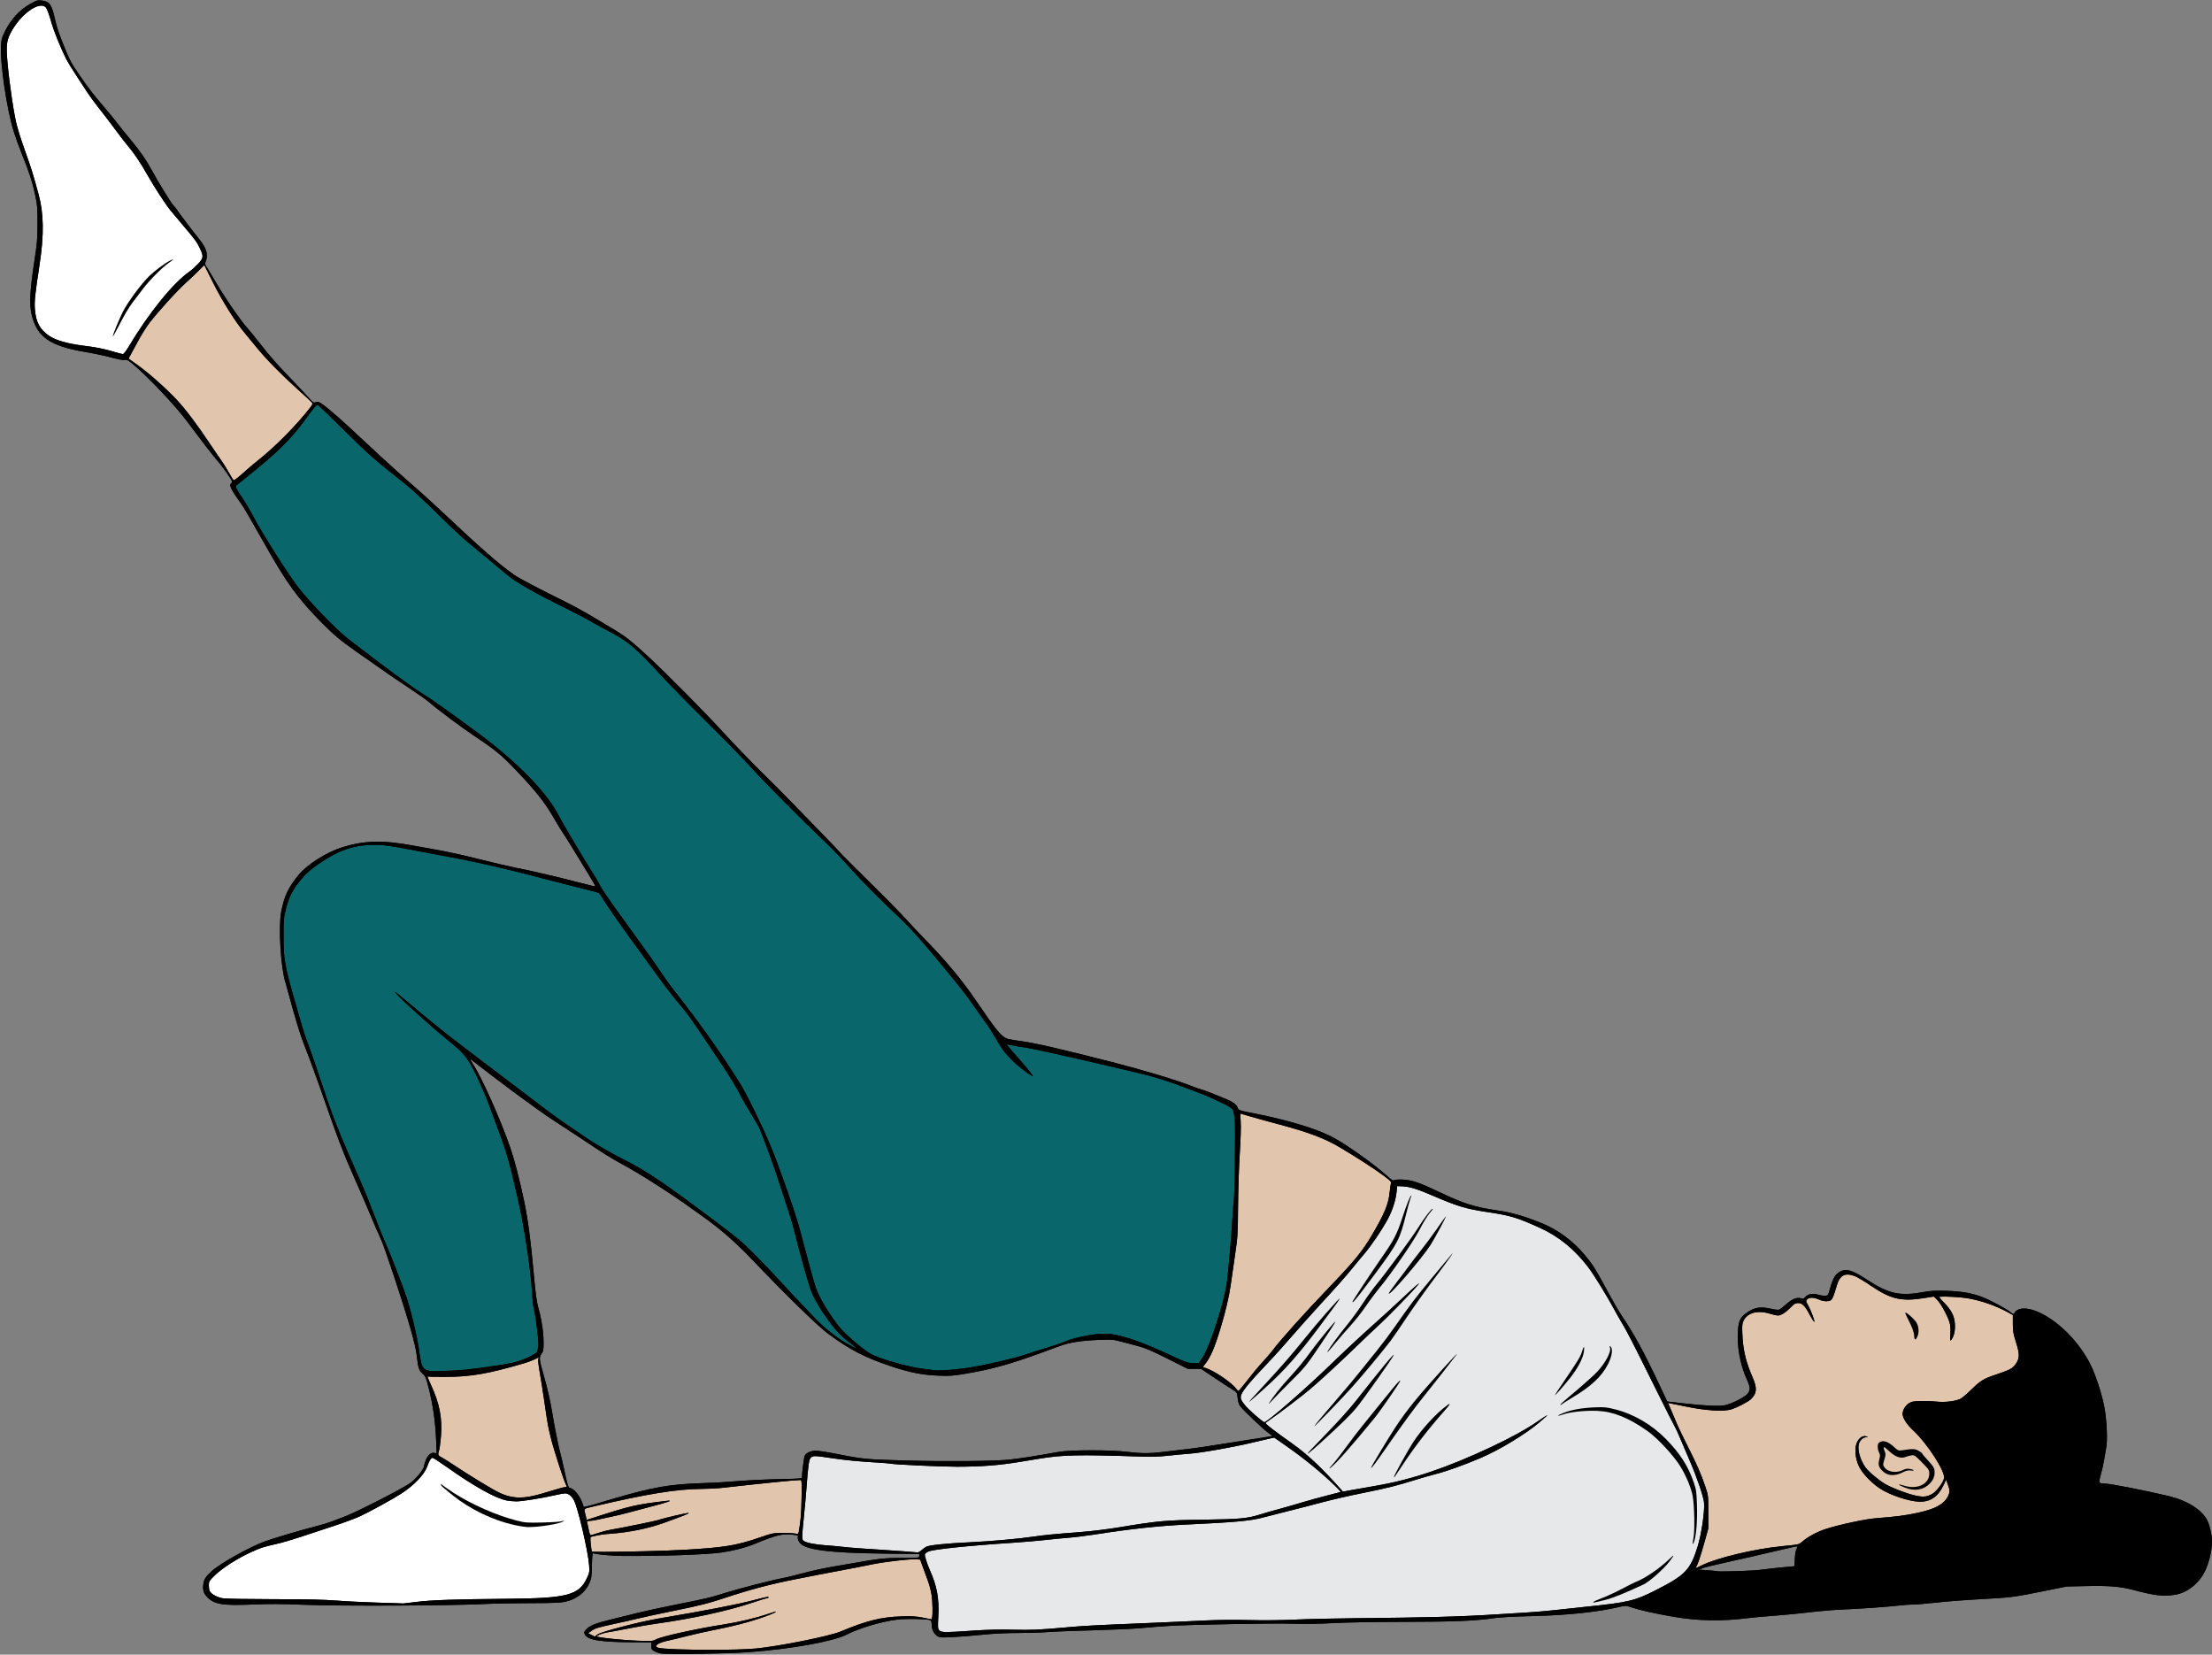
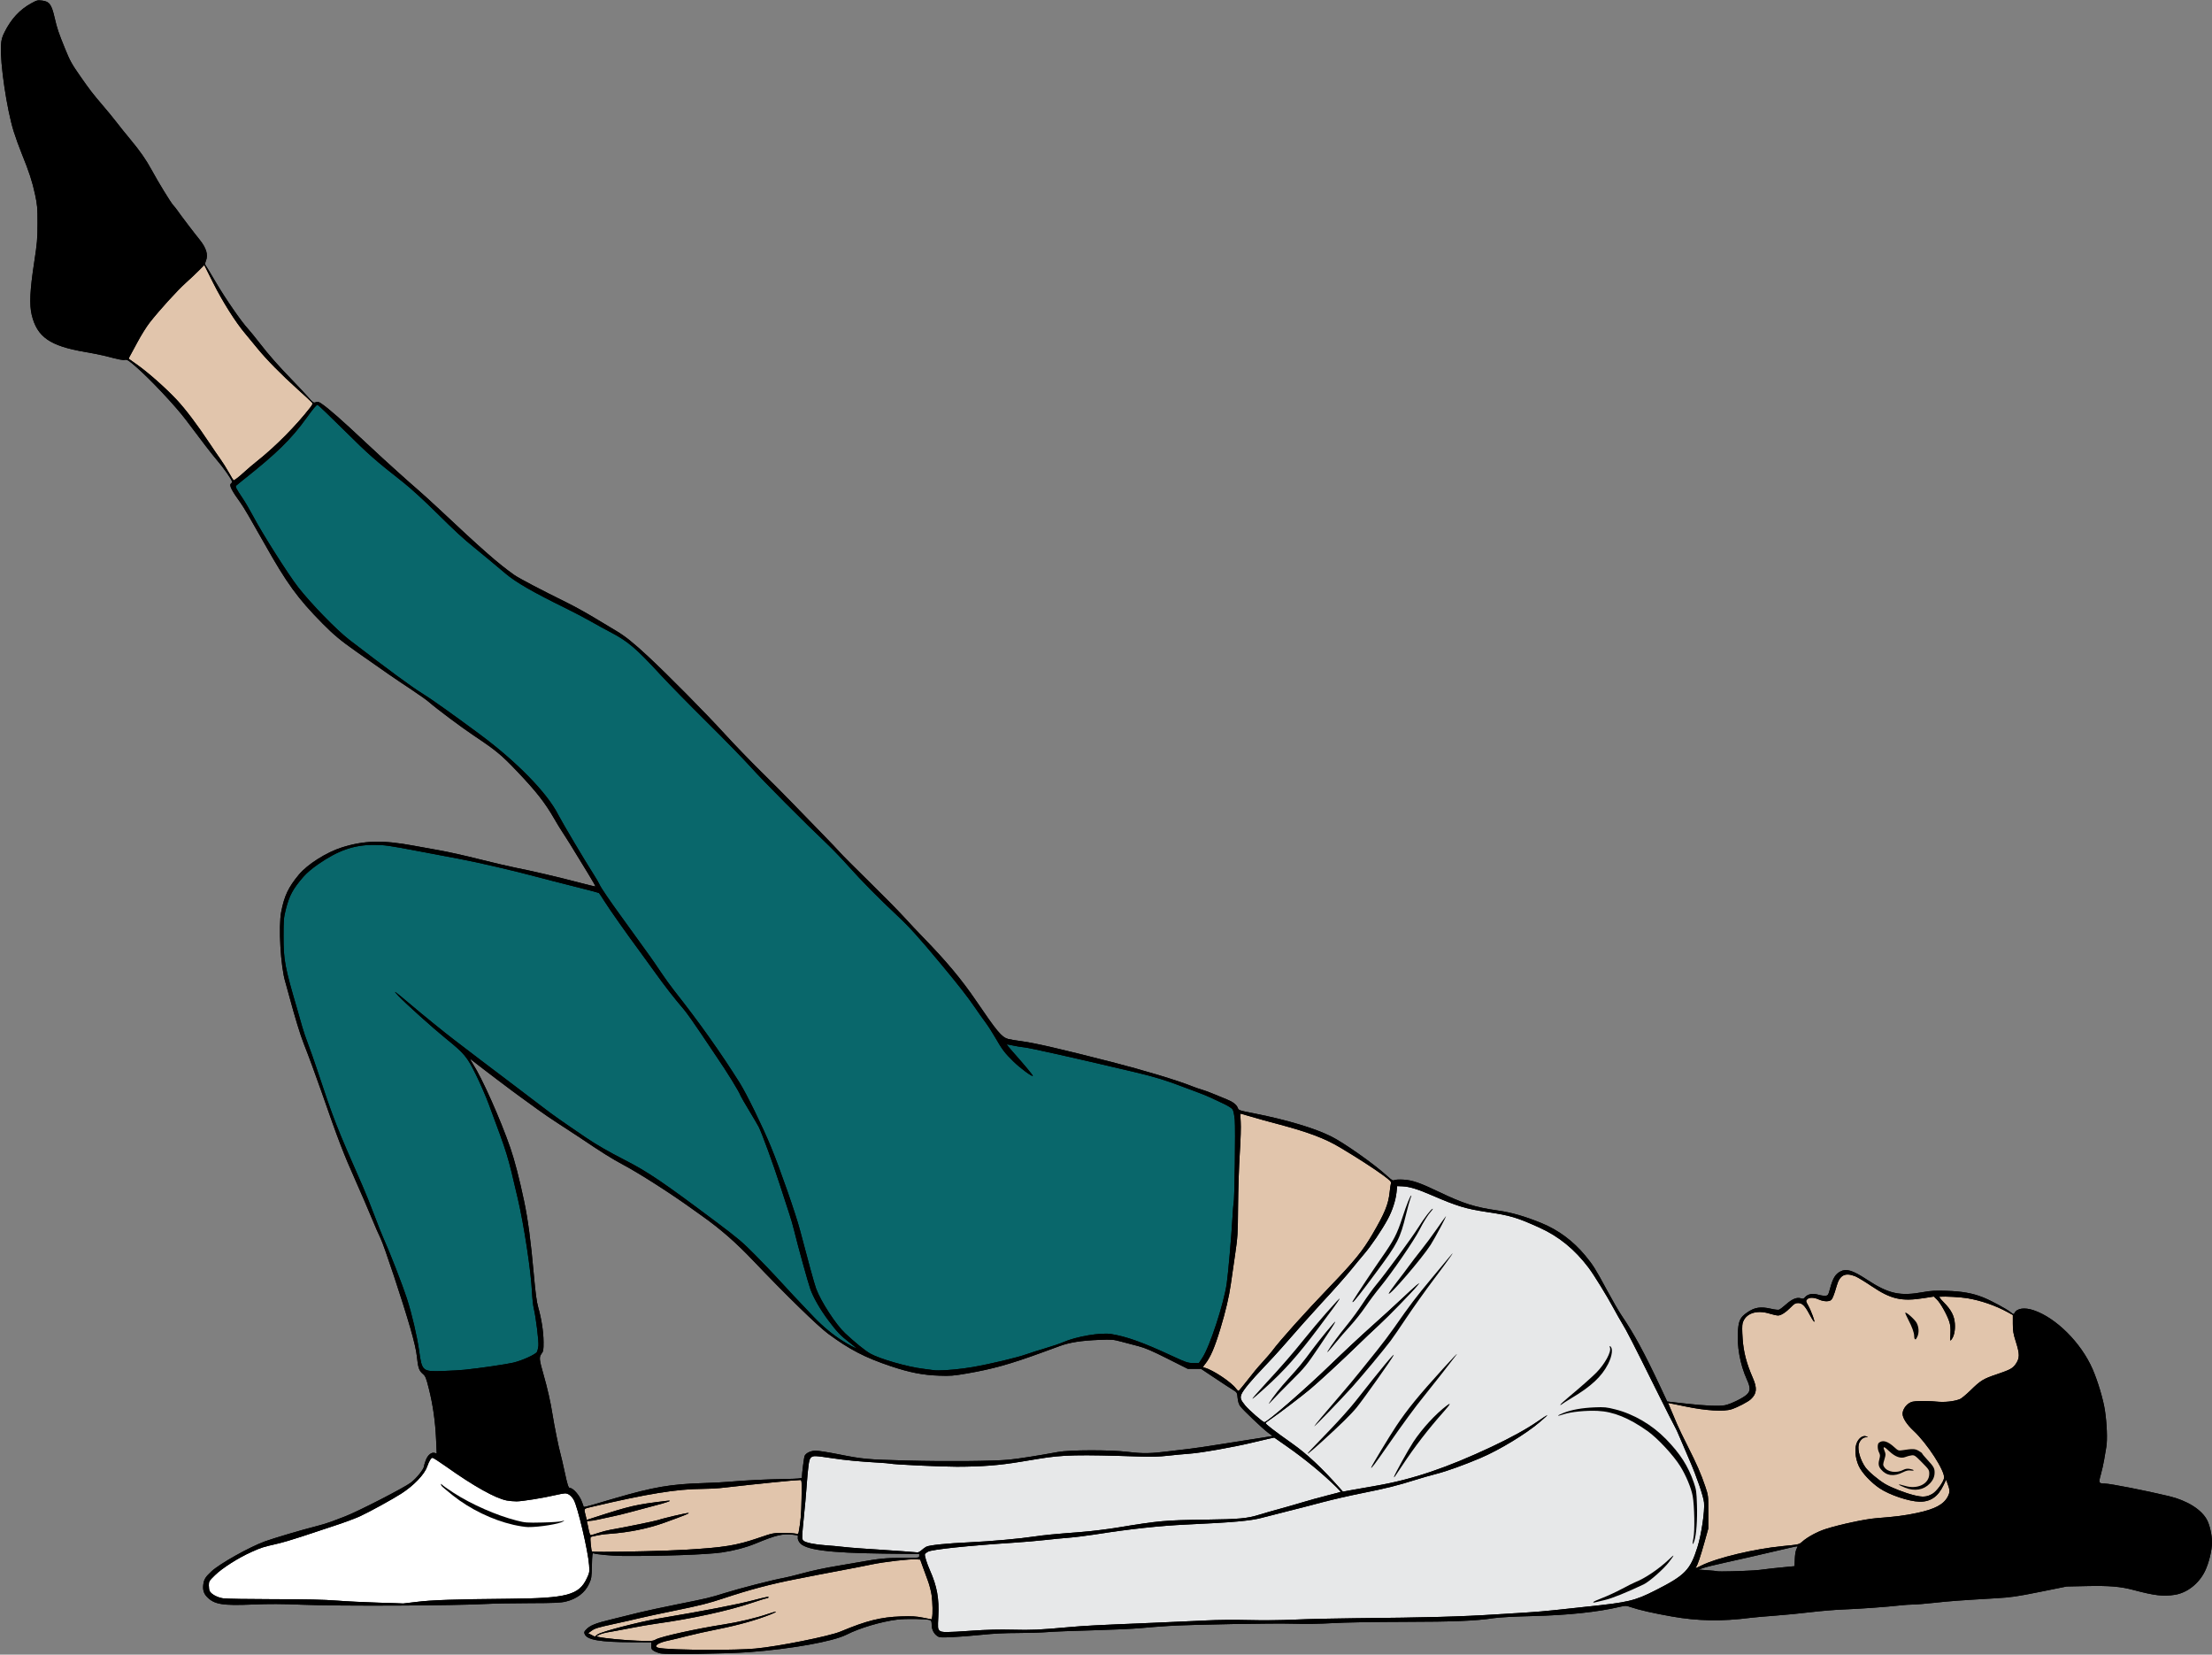
<svg xmlns="http://www.w3.org/2000/svg" fill="none" height="1496.3" preserveAspectRatio="xMidYMid meet" style="fill: none;" version="1.0" viewBox="-0.8 -0.3 2000.8 1496.3" width="2000.8" zoomAndPan="magnify">
  <rect x="-0.8" y="-0.3" width="2000.8" height="1496.3" fill="#808080" stroke="none" />
  <g id="change1_1">
    <path d="M1624.11 1400.63C1623.37 1402.07 1622.78 1405.66 1622.65 1409.52L1622.42 1415.98L1617.19 1416.46C1606.7 1417.42 1596.55 1418.53 1591.06 1419.32C1586.47 1419.98 1566.07 1420.73 1556.9 1420.73C1554.42 1420.73 1552.76 1420.69 1552.46 1420.55C1552.02 1420.36 1548.03 1419.96 1543.61 1419.64L1535.57 1419.08L1539.92 1417.59C1542.31 1416.76 1550.99 1414.62 1559.21 1412.83C1572.01 1410.04 1587.32 1406.54 1618.4 1399.28C1621.94 1398.46 1624.95 1397.88 1625.09 1398C1625.23 1398.13 1624.79 1399.32 1624.11 1400.63ZM1147.48 1298.73C1145.96 1299.03 1139.29 1300.07 1132.66 1301.06C1126.02 1302.04 1112.09 1304.23 1101.69 1305.93C1091.3 1307.63 1079.17 1309.4 1074.75 1309.88C1070.32 1310.35 1062.36 1311.29 1057.06 1311.97C1040.25 1314.14 1033.01 1314.27 1019.59 1312.63C1003.63 1310.69 966.905 1310.74 956.13 1312.72C937.647 1316.12 920.252 1318.85 911.895 1319.65C897.433 1321.04 854.613 1321.41 819.165 1320.45C782.927 1319.47 779.648 1319.17 757.226 1314.7C748.463 1312.96 739.411 1311.53 737.126 1311.53C732.708 1311.53 728.481 1313.46 727.057 1316.1C726.434 1317.27 724.52 1332.31 724.52 1336.01C724.52 1336.62 719.887 1336.97 709.843 1337.11C693.801 1337.35 671.593 1338.44 658.976 1339.62C654.547 1340.04 643.688 1340.6 634.842 1340.87C605.716 1341.77 590.045 1344.46 555.627 1354.5C552.202 1355.49 548.205 1356.66 544.517 1357.75C540.843 1358.84 537.479 1359.82 535.324 1360.47C531.001 1361.76 527.338 1362.59 527.182 1362.3C527.028 1362.03 526.429 1360.34 525.855 1358.57C523.903 1352.49 517.88 1345.3 514.721 1345.3C513.356 1345.3 512.435 1342.42 509.717 1329.67C508.388 1323.45 506.783 1316.55 506.15 1314.34C504.616 1309.04 500.439 1288.29 498.859 1278.15C497.267 1267.88 494.334 1254.97 490.886 1242.96C486.91 1229.12 486.707 1226.98 489.005 1223.88C490.705 1221.58 490.886 1220.5 490.849 1213.14C490.801 1204.04 489.005 1192.38 486.061 1182.05C484.612 1176.99 483.584 1169.28 482.051 1152.29C479.262 1121.27 476.783 1102.57 473.204 1085.55C469.134 1066.19 464.56 1048.54 460.79 1037.69C451.643 1011.34 435.302 974.704 426.898 961.691C425.054 958.842 424.038 956.891 424.648 957.369C436.2 966.432 463.184 986.855 469.589 991.392C474.233 994.684 481.571 1000 485.905 1003.21C490.24 1006.42 498.5 1012.04 504.269 1015.73C510.027 1019.41 518.431 1024.89 522.92 1027.92C543.656 1041.89 552.419 1047.38 562.773 1052.93C578.144 1061.15 606.039 1079 625.995 1093.4C627.766 1094.68 631.478 1097.33 634.23 1099.28C650.98 1111.14 664.877 1123.3 680.751 1139.98C709.807 1170.51 738.85 1198.83 748.247 1205.78C767.592 1220.08 781.671 1227.37 804.955 1235.15C822.087 1240.88 833.843 1243.17 848.77 1243.7C858.839 1244.06 861.556 1243.84 874.508 1241.61C897.016 1237.7 912.902 1233.27 940.855 1223.09C945.943 1221.23 953.533 1218.45 957.733 1216.92C966.868 1213.59 977.2 1211.98 993.529 1211.33C1004.72 1210.89 1006.13 1211 1013.23 1212.89C1017.43 1214 1024.49 1215.86 1028.92 1217.02C1035.06 1218.62 1041.27 1221.29 1055.27 1228.33L1073.58 1237.54H1085.59L1097.94 1245.78C1104.73 1250.31 1112.06 1255.11 1114.24 1256.44C1118.14 1258.82 1118.19 1258.9 1118.65 1263.77C1118.95 1266.93 1119.74 1269.56 1120.87 1271.14C1123.29 1274.54 1141.42 1291.8 1146.27 1295.32L1150.23 1298.21L1147.48 1298.73ZM1995.65 1374.45C1990.75 1364.86 1977.65 1356.62 1961 1352.63C1939.94 1347.59 1907.82 1341.29 1903.04 1341.27C1897.55 1341.24 1897.31 1340.73 1899.44 1333.1C1900.47 1329.42 1901.8 1323.5 1902.4 1319.97C1902.98 1316.43 1903.89 1311.1 1904.41 1308.13C1905.52 1301.75 1904.94 1286.76 1903.12 1274.93C1901.56 1264.87 1896.66 1248.5 1891.99 1237.78C1881.61 1213.94 1858.91 1191.3 1838.58 1184.51C1830.43 1181.8 1823.68 1182.73 1821.46 1186.9C1820.62 1188.45 1820.51 1188.44 1817.62 1186.13C1813.89 1183.18 1800.05 1175.74 1793.01 1172.93C1783.55 1169.13 1773.96 1167.41 1759.95 1166.99C1749.8 1166.68 1745.45 1166.9 1739.43 1168.02C1717.73 1172.03 1707.63 1169.81 1687.56 1156.65C1675.01 1148.41 1669.29 1146.65 1664 1149.4C1659.33 1151.83 1657.11 1155.44 1654.58 1164.75C1652.9 1170.92 1652.72 1171.2 1650.35 1171.44C1648.97 1171.57 1646.07 1171.15 1643.86 1170.5C1638.97 1169.05 1634.41 1169.86 1632.03 1172.62C1630.65 1174.22 1630.05 1174.4 1628.12 1173.76C1624.57 1172.58 1620.15 1174.37 1614.71 1179.24C1612.03 1181.63 1609.17 1183.8 1608.36 1184.06C1607.54 1184.31 1604.47 1183.96 1601.53 1183.28C1591.66 1181 1586.33 1181.81 1579.37 1186.67C1573.61 1190.7 1572.03 1193.62 1571.34 1201.55C1570.02 1216.49 1572.98 1233.31 1579.41 1247.47C1582.56 1254.43 1582.54 1257.54 1579.36 1260.65C1576.18 1263.77 1564.88 1269.33 1559.54 1270.42C1554.23 1271.51 1541.38 1270.94 1522.2 1268.76L1507.22 1267.06L1500.96 1253.71C1486.55 1222.99 1477.33 1206.02 1465.88 1189.14C1463.39 1185.46 1457.46 1175.21 1452.7 1166.37C1442.41 1147.22 1440.06 1143.48 1432.94 1134.93C1422.04 1121.81 1408.66 1111.91 1393.48 1105.71C1378.62 1099.65 1366.44 1096.13 1354.22 1094.38C1333.04 1091.35 1322.91 1088.13 1300.23 1077.26C1283.55 1069.25 1276.6 1066.88 1268.49 1066.42C1264.82 1066.21 1261.3 1066.4 1260.44 1066.87C1259.16 1067.57 1258.07 1066.92 1253.69 1062.92C1241.98 1052.23 1214.71 1033.02 1203.03 1027.23C1188.09 1019.84 1163.18 1012.38 1134.26 1006.66C1119.03 1003.64 1119.74 1003.9 1118.55 1001.01C1117.49 998.479 1113.88 995.786 1108.93 993.882C1107.39 993.284 1102.46 991.248 1097.97 989.369C1093.49 987.477 1088.25 985.526 1086.31 985.035C1084.38 984.546 1080.26 983.12 1077.16 981.875C1064.25 976.679 1033.74 967.473 1004.78 960.063C959.254 948.391 934.929 942.776 923.16 941.244C918.072 940.586 912.589 939.664 910.986 939.197C905.192 937.509 901.086 932.613 882.038 904.588C869.145 885.625 855.031 868.722 834.322 847.496C829.364 842.408 821.535 834.088 816.926 829C812.329 823.912 797.905 809.295 784.89 796.522C771.878 783.748 760.325 772.172 759.225 770.795C758.11 769.407 750.125 761.039 741.47 752.192C732.804 743.333 721.023 731.206 715.265 725.232C709.52 719.246 697.032 706.712 687.527 697.375C678.011 688.025 663.178 672.654 654.547 663.208C637.523 644.557 603.741 610.391 585.794 593.666C572.458 581.228 564.629 574.943 556.43 570.095C553.113 568.131 544.434 562.924 537.132 558.518C529.841 554.101 518.624 547.9 512.207 544.739C487.845 532.72 468.643 522.64 464.416 519.659C449.895 509.412 436.032 497.273 396.275 459.934C389.487 453.565 380.317 445.245 375.889 441.45C371.471 437.655 363.677 430.748 358.589 426.103C353.501 421.446 347.529 416.047 345.326 414.084C343.111 412.132 336.06 405.596 329.643 399.55C308.836 379.965 296.423 369.059 289.981 364.702C287.444 362.99 286.557 362.774 284.811 363.433C282.846 364.175 282.367 363.864 278.261 359.171C275.832 356.381 269.463 349.582 264.111 344.051C250.489 329.961 242.623 321.042 233.967 309.873C229.849 304.569 225.132 298.775 223.492 297.003C217.531 290.611 203.093 269.721 194.439 254.972C189.578 246.688 185.292 239.601 184.921 239.217C184.537 238.846 184.742 237.314 185.364 235.83C187.735 230.167 185.867 223.918 179.486 216.077C175.021 210.606 162.176 193.714 159.984 190.446C158.942 188.902 157.088 186.555 155.854 185.226C153.603 182.784 142.434 164.564 136.4 153.454C131.36 144.188 125.831 136.24 117.379 126.112C113.141 121.024 107.454 113.973 104.761 110.429C102.067 106.898 96.285 99.835 91.902 94.747C83.26 84.691 80.315 80.86 71.732 68.529C64.01 57.456 62.525 54.762 58.179 44.084C52.027 28.976 50.9 25.648 48.602 15.676C45.836 3.668 43.921 1.047 37.302 0.221C33.28 -0.282 32.526 -0.103 27.497 2.675C17.057 8.397 9.337 16.729 3.386 28.629C0.968 33.465 0.393 35.584 0.094 40.804C-0.839 56.773 5.35 98.554 11.598 118.57C13.228 123.801 16.554 132.983 18.986 138.957C25.546 155.082 28.43 163.929 30.92 175.577C32.943 185.011 33.16 187.561 33.136 201.711C33.124 215.694 32.8 219.477 30.167 236.691C26.276 261.999 25.665 275.215 27.916 284.541C32.753 304.474 44.412 312.566 76.005 317.941C83.033 319.138 91.497 320.826 94.813 321.7C107.155 324.945 110.1 325.519 112.278 325.112C114.193 324.765 115.642 325.675 122.191 331.361C135.18 342.638 158.392 367.371 167.706 379.845C181.617 398.473 191.241 410.947 195.299 415.628C201.107 422.308 209.018 433.597 209.018 435.213C209.018 435.884 208.647 436.674 208.206 436.937C206.133 438.23 208.553 443.114 216.945 454.643C219.541 458.21 226.377 469.894 238.372 491.227C258.604 527.237 268.433 540.753 290.927 563.523C300.972 573.686 307.387 579.025 321.609 589.034C348.582 608.02 355.692 612.916 372.992 624.409C378.906 628.336 385.249 632.861 387.058 634.441C394.397 640.834 416.447 657.306 427.975 665.016C448.027 678.424 452.709 682.303 466.751 697.04C484.254 715.428 492.118 725.448 500.57 740.137C503.109 744.554 506.568 750.192 508.245 752.671C511.13 756.944 515.918 764.654 531.276 789.866C535.013 795.983 537.933 801.131 537.766 801.288C537.599 801.454 530.787 799.826 522.621 797.671C504.568 792.908 480.195 787.221 465.554 784.347C459.593 783.174 444.748 779.702 432.584 776.637C420.421 773.561 404.499 770.005 397.197 768.724C389.907 767.443 379.049 765.48 373.074 764.367C345.373 759.219 328.602 759.65 308.357 766.031C294.459 770.413 277.173 781.366 269.498 790.656C260.005 802.136 256.45 809.606 253.577 824.104C250.918 837.536 253.05 874.096 257.288 887.708C257.767 889.252 259.371 895.046 260.843 900.577C265.872 919.384 270.912 935.857 274.06 943.758C277.999 953.646 284.978 972.574 289.73 986.22C305.292 1030.95 309.758 1042.61 321.216 1068.25C325.753 1078.43 332.049 1093.01 335.197 1100.67C338.347 1108.32 342.057 1116.82 343.434 1119.55C346.535 1125.69 363.306 1176.22 370.274 1200.38C373.746 1212.42 375.696 1220.86 376.247 1226.1C377.338 1236.53 378.187 1239.1 381.504 1241.97C384.065 1244.17 384.555 1245.35 387.153 1255.64C390.781 1269.99 392.948 1285.21 393.653 1301.37L394.204 1314.12L392.493 1313.58C389.535 1312.63 386.113 1315.4 384.328 1320.17C383.443 1322.53 382.725 1324.94 382.725 1325.54C382.725 1328.04 376.043 1336.42 370.908 1340.36C364.815 1345.04 322.281 1366.86 311.148 1371.03C307.387 1372.43 301.966 1374.5 299.093 1375.62C296.207 1376.74 289.873 1378.65 285.013 1379.89C272.157 1383.13 246.694 1390.68 238.769 1393.57C224.702 1398.72 198.018 1413.68 190.511 1420.64C184.969 1425.76 183.687 1427.85 183.054 1432.81C182.49 1437.29 183.507 1440.71 186.286 1443.61C192.93 1450.57 200.185 1451.79 227.911 1450.64C242.971 1450.02 254.176 1450.06 272.552 1450.83C305.461 1452.21 410.175 1451.75 439.827 1450.09C445.801 1449.75 462.981 1449.45 478.028 1449.41C500.487 1449.35 506.353 1449.09 510.89 1448.01C520.897 1445.6 528.297 1439.98 531.995 1431.96C534.163 1427.28 534.341 1426.13 534.582 1415.41C534.796 1405.69 535.025 1403.95 536.017 1404.33C538.676 1405.36 552.645 1406.63 562.068 1406.7C596.951 1406.98 638.492 1405.53 652.14 1403.56C662.999 1401.97 674.035 1399.07 682.68 1395.49C701.27 1387.8 707.066 1386.44 716.475 1387.53C720.903 1388.04 721.251 1388.22 720.855 1389.84C720.581 1390.93 721.119 1392.65 722.281 1394.39C726.794 1401.14 747.959 1403.97 798.3 1404.58L830.67 1404.97V1406.7C830.67 1408.42 830.49 1408.43 815.597 1408.46C800.323 1408.49 794.42 1409.07 775.589 1412.44C769.83 1413.47 761.512 1414.9 757.094 1415.63C744.343 1417.74 733.75 1420.03 722.915 1422.98C717.397 1424.49 710.705 1426.11 708.047 1426.59C698.482 1428.29 668.373 1436.01 654.953 1440.21C641.066 1444.55 639.475 1444.93 612.73 1450.29C598.353 1453.18 582.43 1456.6 577.342 1457.89C572.255 1459.2 561.218 1461.92 552.814 1463.95C537.49 1467.65 532.882 1469.52 529.158 1473.49C527.471 1475.3 527.338 1475.84 528.164 1477.63C530.45 1482.66 542.182 1484.65 570.16 1484.76L588.309 1484.83L588.26 1487.99C588.212 1490.69 588.56 1491.35 590.74 1492.65C592.127 1493.46 594.845 1494.48 596.772 1494.88C601.921 1496 657.013 1495.18 676.67 1493.71C714.918 1490.85 752.713 1484.09 764.838 1477.93C776.883 1471.82 796.191 1466.09 810.917 1464.27C818.675 1463.32 837.59 1463.64 840.569 1464.78C841.576 1465.17 841.934 1466.27 841.934 1469.04C841.934 1473.25 843.935 1477.17 847.167 1479.29C848.997 1480.48 850.698 1480.59 860.682 1480.12C866.954 1479.84 878.963 1478.88 887.367 1478.01C897.495 1476.94 908.399 1476.4 919.7 1476.4C929.074 1476.39 941.19 1476.03 946.636 1475.58C952.084 1475.13 970.651 1474.4 987.903 1473.95C1005.15 1473.49 1024.51 1472.61 1030.93 1471.98C1037.33 1471.36 1048.74 1470.48 1056.26 1470.02C1077.11 1468.74 1151.53 1467.42 1169.65 1468.01C1179.85 1468.34 1192.65 1468.14 1204.63 1467.46C1215.84 1466.82 1242.04 1466.36 1268.97 1466.31C1314.71 1466.23 1333.55 1465.46 1350.19 1462.99C1355.41 1462.23 1368.77 1461.51 1385.19 1461.1C1417.49 1460.31 1444.29 1457.49 1464.5 1452.72C1469.52 1451.54 1470.06 1451.56 1474.37 1453.04C1481.64 1455.55 1494.96 1458.58 1511.44 1461.47C1535.16 1465.65 1556.57 1466.01 1582.62 1462.67C1585.93 1462.25 1595.88 1461.37 1604.73 1460.72C1613.57 1460.07 1628.05 1458.66 1636.9 1457.59C1645.74 1456.52 1659.14 1455.4 1666.66 1455.13C1681.1 1454.59 1706.22 1452.79 1717.81 1451.45C1721.63 1451.01 1726.98 1450.65 1729.71 1450.65C1732.45 1450.65 1741.09 1449.94 1748.92 1449.08C1762.75 1447.56 1771.86 1446.89 1804.58 1444.98C1818.39 1444.17 1823.13 1443.48 1844.38 1439.21L1868.52 1434.35L1886.68 1433.96C1907.11 1433.52 1917.24 1434.37 1929.18 1437.55C1948.22 1442.62 1956.15 1443.53 1966.59 1441.82C1977.57 1440.02 1988.11 1431.74 1993.58 1420.59C1997.15 1413.35 2000 1401.65 2000 1394.27C2000 1388.04 1998.04 1379.11 1995.65 1374.45Z" fill="#000" />
  </g>
  <g id="change2_1">
    <path d="M1534.58 1398.78C1528.05 1419.54 1523.44 1424.24 1496.16 1438.03C1477.71 1447.35 1472.06 1448.68 1434.23 1452.61C1423.62 1453.71 1410.23 1455.16 1404.48 1455.81C1398.74 1456.47 1387.69 1457.39 1379.95 1457.86C1372.21 1458.32 1360.45 1459.05 1353.82 1459.49C1321.28 1461.59 1290.19 1462.45 1224.74 1463.04C1206.38 1463.21 1181.96 1463.77 1170.45 1464.3C1157.7 1464.88 1141.33 1465.04 1128.49 1464.7C1116.04 1464.38 1100.42 1464.53 1090.29 1465.04C1080.86 1465.53 1059.04 1466.5 1041.78 1467.21C990.07 1469.31 980.517 1469.82 965.385 1471.17C938.675 1473.58 932.487 1473.85 915.117 1473.42C903.253 1473.12 891.891 1473.4 878.915 1474.28C866.799 1475.12 859.797 1475.55 855.595 1475.55C850.998 1475.55 849.729 1475.04 848.783 1473.99C847.49 1472.56 847.393 1471.34 847.909 1461.71C848.783 1445.26 846.808 1434.35 840.332 1419.69C837.566 1413.46 835.35 1406.34 835.806 1405.16C836.034 1404.57 837.291 1403.54 838.608 1402.86C842.605 1400.79 874.257 1397.47 915.919 1394.76C925.435 1394.13 938.101 1393.06 944.062 1392.36C950.037 1391.67 959.625 1390.73 965.385 1390.29C971.131 1389.86 982.707 1388.41 991.11 1387.08C1021.09 1382.37 1048.17 1379.44 1072.34 1378.33C1114.56 1376.38 1130.46 1374.97 1140.49 1372.25C1144.58 1371.14 1155.18 1368.43 1164.03 1366.24C1172.87 1364.04 1186.99 1360.4 1195.39 1358.15C1203.79 1355.9 1219.72 1352.25 1230.77 1350.04C1252.7 1345.67 1263.53 1342.98 1279 1338.07C1284.55 1336.31 1293.42 1333.77 1298.71 1332.43C1307.51 1330.22 1324.29 1324.17 1338.57 1318.07C1355.65 1310.78 1379.5 1296.3 1391.85 1285.74C1395.96 1282.24 1399.1 1279.35 1398.82 1279.35C1398.53 1279.35 1394.45 1282.01 1389.73 1285.27C1379.85 1292.08 1365.42 1300 1348.18 1308.11C1307.69 1327.13 1276.33 1337.69 1243.67 1343.28C1237.05 1344.42 1227.64 1346.07 1222.76 1346.95L1213.89 1348.57L1211.19 1345.53C1194.9 1327.17 1181.53 1314.62 1168.19 1305.2C1151.83 1293.63 1143.52 1287.23 1143.97 1286.51C1144.21 1286.1 1146.66 1284.27 1149.4 1282.43C1155.95 1278.01 1176.01 1262.73 1184.13 1255.97C1191.69 1249.67 1214.01 1229.06 1227.15 1216.23C1232.24 1211.26 1240.92 1203.02 1246.45 1197.93C1255.14 1189.93 1276.59 1167.87 1281.44 1161.97L1283.05 1160.01L1280.63 1161.84C1279.31 1162.85 1273.18 1168.44 1267.01 1174.27C1260.85 1180.1 1248.49 1191.37 1239.55 1199.33C1230.61 1207.3 1214.11 1222.69 1202.91 1233.54C1179.7 1256 1145.45 1285.79 1142.84 1285.79C1141.52 1285.79 1128.77 1274.68 1125.53 1270.7C1121.3 1265.52 1120.75 1263.81 1122.17 1260.39C1123.77 1256.61 1130.95 1247.94 1142.5 1235.88C1147.78 1230.38 1154.96 1222.57 1158.46 1218.55C1170.08 1205.15 1188.06 1184.98 1194.58 1178C1204.84 1167.04 1217.85 1152.35 1222.48 1146.51C1224.83 1143.54 1229.6 1137.77 1233.1 1133.67C1239.65 1125.99 1248.87 1112.39 1254.43 1102.21C1258.47 1094.84 1261.64 1085.13 1262.38 1077.9L1262.96 1072.27L1267.77 1072.47C1274.15 1072.75 1281.5 1075.01 1294.91 1080.82C1316.85 1090.32 1325.17 1092.85 1343.76 1095.64C1365.53 1098.89 1371.01 1100.52 1391.58 1109.8C1409.15 1117.73 1423.47 1129.37 1436.02 1145.95C1440.83 1152.31 1452.58 1171.37 1458.77 1182.85C1461.28 1187.5 1464.77 1193.65 1466.53 1196.52C1470.67 1203.25 1475.87 1213.39 1496.64 1255.23C1505.96 1274.02 1513.95 1289.84 1514.39 1290.36C1514.82 1290.9 1516.74 1295.06 1518.63 1299.62C1520.53 1304.18 1524.52 1313.52 1527.51 1320.37C1533.99 1335.25 1539.96 1352.7 1540.54 1358.45C1541.3 1366.13 1538.18 1387.31 1534.58 1398.78Z" fill="#E7E8E9" />
  </g>
  <g id="change2_2">
    <path d="M1211.79 1348.81C1211.61 1348.95 1206.04 1350.44 1199.4 1352.11C1192.77 1353.79 1182.82 1356.53 1177.29 1358.22C1171.76 1359.9 1162.35 1362.6 1156.37 1364.22C1150.41 1365.83 1142.23 1368.19 1138.18 1369.46C1127.56 1372.8 1119.77 1373.52 1089.63 1373.9C1053.29 1374.37 1047.47 1374.88 1010.37 1381.01C1001.11 1382.55 986.106 1384.37 977.043 1385.07C952.502 1386.96 942.841 1387.9 934.821 1389.13C922.108 1391.09 895.172 1393.51 876.509 1394.36C855.749 1395.31 839.876 1396.92 837.051 1398.37C835.972 1398.92 834.01 1400.36 832.68 1401.56C831.351 1402.75 829.725 1403.63 829.065 1403.51C827.987 1403.29 812.748 1402.21 778.402 1399.94C771.986 1399.52 764.025 1398.83 760.708 1398.41C757.393 1398 751.06 1397.43 746.63 1397.13C736.348 1396.46 727.727 1394.7 725.907 1392.89C724.604 1391.58 724.556 1390.63 725.298 1381.85C725.74 1376.57 726.458 1369.17 726.889 1365.4C727.321 1361.64 728.05 1353.5 728.505 1347.31C730.193 1324.3 730.899 1319.29 732.695 1317.76C734.838 1315.94 736.048 1315.97 751.863 1318.33C764.504 1320.22 775.816 1321.3 794.48 1322.39C799.126 1322.66 803.47 1323.04 804.13 1323.2C807.254 1324.05 850.542 1326.06 864.847 1326.04C887.569 1325.98 902.833 1324.8 922.358 1321.56C926.118 1320.94 933.528 1319.72 938.844 1318.85C960.619 1315.26 974.194 1314.96 1030.35 1316.83C1040.72 1317.18 1047.69 1316.98 1055.68 1316.08C1061.74 1315.4 1069.97 1314.62 1073.95 1314.36C1085.34 1313.61 1115.73 1308.24 1133.86 1303.79C1138.5 1302.64 1144.44 1301.25 1147.04 1300.7L1151.78 1299.69L1162.72 1307.33C1179.56 1319.09 1195.06 1331.82 1208.17 1344.68C1210.34 1346.8 1211.97 1348.67 1211.79 1348.81Z" fill="#E7E8E9" />
  </g>
  <g id="change3_1">
    <path d="M773.578 1218.69C773.578 1219.26 767.461 1216.05 761.511 1212.34C752.736 1206.89 743.817 1199.51 735.377 1190.75C725.309 1180.3 707.688 1161.51 700.684 1153.75C697.763 1150.52 689.539 1141.94 682.404 1134.7C671.031 1123.16 666.686 1119.47 647.316 1104.94C599.107 1068.79 585.184 1059.35 564.378 1048.72C549.964 1041.36 538.675 1034.85 529.098 1028.36C507.897 1013.99 498.799 1007.59 490.491 1001.16C485.403 997.223 473.647 988.291 464.357 981.313C455.067 974.334 441.132 963.786 433.387 957.873C425.653 951.958 415.514 944.224 410.87 940.682C400.226 932.541 382.365 918.055 368.849 906.599C355.753 895.501 353.693 894.112 359.811 900.506C366.826 907.844 390.865 929.416 402.68 938.982C419.285 952.413 421.667 955.287 429.676 971.471C433.471 979.134 438.726 991.212 441.348 998.288C458.898 1045.6 457.928 1042.43 467.553 1083.54C473.168 1107.52 479.513 1149.2 480.387 1167.95C480.662 1173.67 481.392 1180.37 482.003 1182.81C483.895 1190.36 486.66 1212.79 486.193 1216.8C485.941 1218.9 485.367 1221.33 484.888 1222.2C483.655 1224.51 471.396 1230.08 463.507 1231.92C456.827 1233.48 433.028 1236.96 419.716 1238.33C417.836 1238.53 414.676 1238.75 411.108 1238.96C407.541 1239.16 403.554 1239.36 400.011 1239.47C381.276 1240.11 380.904 1239.8 378.307 1221.21C376.439 1207.91 371.746 1187.83 367.257 1174C363.271 1161.69 351.658 1131.81 346.331 1120.12C344.811 1116.81 340.956 1107.11 337.748 1098.56C334.552 1090.03 329.751 1078.08 327.081 1072.02C303.461 1018.45 301.091 1012.4 285.852 966.516C283.29 958.783 279.638 948.414 277.747 943.507C275.843 938.587 273.521 931.714 272.563 928.218C271.606 924.735 269.608 917.721 268.111 912.633C256.689 873.642 255.66 868.11 255.66 845.988C255.66 831.73 255.863 829.371 257.683 822.188C260.879 809.571 264.016 803.716 273.437 792.775C276.442 789.292 281.28 785.16 286.977 781.211C305.137 768.652 319.276 763.733 337.246 763.72C346.87 763.708 351.072 764.295 377.9 769.431C389.177 771.586 405.649 774.697 414.496 776.337C431.076 779.415 465.47 787.399 485.259 792.763C491.46 794.438 506.365 798.27 518.396 801.274C530.427 804.28 540.567 806.95 540.926 807.212C541.285 807.476 543.727 811.128 546.349 815.329C550.431 821.889 567.311 845.809 577.75 859.826C579.522 862.197 585.591 870.577 591.242 878.441C600.855 891.839 608.169 901.224 618.106 912.944C620.404 915.649 627.24 925.287 633.297 934.348C639.355 943.411 645.436 952.461 646.801 954.449C657.025 969.376 667.416 986.245 669.223 990.83C669.547 991.667 673.018 997.665 676.945 1004.17C680.86 1010.67 684.691 1017.19 685.457 1018.68C688.342 1024.28 698.782 1052.88 704.731 1071.47C708.13 1082.09 711.973 1093.88 713.266 1097.67C714.559 1101.48 716.487 1108.17 717.552 1112.56C720.976 1126.64 730.098 1159.61 732.205 1165.49C734.97 1173.19 741.16 1183.94 748.463 1193.68C756.16 1203.97 759.631 1207.62 767.341 1213.53C770.765 1216.16 773.578 1218.48 773.578 1218.69Z" fill="#09676B" />
  </g>
  <g id="change3_2">
    <path d="M1115.05 1087.95C1114.8 1088.61 1114.26 1095.32 1113.85 1102.83C1113.02 1118.1 1110.13 1151.15 1108.84 1160.19C1106.24 1178.45 1093.45 1217.52 1086.82 1227.48L1083.6 1232.32L1078.37 1232.28C1073.56 1232.24 1072.04 1231.73 1059.07 1225.72C1032.9 1213.58 1018.55 1208.43 1004.35 1206.06C994.905 1204.5 972.83 1208.22 960.955 1213.4C958.081 1214.66 950.731 1217.15 944.626 1218.95C938.52 1220.74 930.93 1223.16 927.746 1224.31C919.222 1227.37 895.028 1233.14 878.927 1235.93C868.547 1237.73 855.451 1238.95 848.016 1238.95C846.101 1238.95 844.557 1238.88 843.539 1238.7C842.438 1238.51 838.272 1237.96 834.297 1237.48C820.003 1235.78 794.744 1228.51 786.268 1223.67C781.659 1221.04 772.417 1213.56 763.738 1205.44C755.274 1197.53 741.794 1176.83 737.389 1164.98C735.868 1160.91 729.931 1139.35 722.808 1112.08C719.037 1097.66 704.455 1055.89 696.363 1036.35C688.641 1017.72 674.563 988.963 668.17 978.775C651.015 951.455 631.55 924.054 609.187 895.74C605.859 891.539 600.376 883.95 596.988 878.862C593.612 873.774 589.135 867.26 587.04 864.387C584.957 861.503 579.869 854.451 575.727 848.705C571.585 842.947 565.444 834.447 562.068 829.802C550.647 814.095 542.614 802.305 541.489 799.587C540.866 798.103 538.424 793.887 536.054 790.225C528.691 778.793 507.514 743.142 504.15 736.51C494.046 716.553 466.464 688.36 432.346 663.113C407.804 644.953 388.111 630.981 381.12 626.755C372.225 621.381 350.928 605.722 315.17 578.284C303.749 569.52 280.393 545.505 268.816 530.637C259.79 519.037 236.362 482.046 228.126 466.411C225.42 461.264 221.134 453.972 218.62 450.213C212.587 441.188 211.88 439.786 212.91 438.756C213.365 438.302 216.07 436.087 218.944 433.824C249.399 409.749 262.567 396.869 276.574 377.44C282.5 369.216 285.409 365.768 286.438 365.768C286.905 365.768 297.811 376.206 310.68 388.955C332.804 410.888 338.131 415.581 364.564 436.386C370.561 441.103 383.048 452.523 393.582 462.94C411.468 480.597 417.693 486.332 428.168 494.843C435.506 500.792 448.687 511.747 456.468 518.342C465.866 526.316 481.297 535.199 510.998 549.767C518.073 553.239 528.213 558.554 533.516 561.572C538.819 564.587 546.601 568.862 550.803 571.053C567.263 579.637 574.087 585.43 596.964 610.222C604.087 617.945 622.906 637.123 638.768 652.842C654.642 668.559 672.635 687.032 678.765 693.892C689.192 705.564 727.452 744.051 747.529 763.05C752.425 767.694 761.104 776.746 766.814 783.161C778.403 796.175 794.061 812.037 811.085 827.947C821.943 838.123 830.538 847.652 850.782 872.001C866.129 890.474 874.629 901.344 880.674 910.227C883.835 914.872 888.312 921.204 890.635 924.293C892.945 927.394 896.908 933.547 899.434 937.964C905.599 948.739 908.137 952.078 916.05 959.776C922.215 965.773 932.594 973.436 933.42 972.608C933.779 972.251 925.519 962.337 915.367 950.929C912.183 947.362 909.705 944.321 909.849 944.176C909.98 944.033 912.411 944.441 915.224 945.086C918.037 945.721 922.694 946.5 925.567 946.799C931.134 947.385 968.161 955.669 1024.49 968.946C1043.74 973.484 1053.66 976.511 1070.73 983.073C1073.83 984.258 1079.26 986.292 1082.8 987.585C1086.33 988.866 1091.22 990.865 1093.66 992.014C1096.09 993.163 1101.39 995.643 1105.45 997.522C1109.76 999.521 1113.35 1001.76 1114.09 1002.9C1114.86 1004.07 1115.66 1007.92 1116.08 1012.43C1116.79 1020.09 1115.89 1085.73 1115.05 1087.95Z" fill="#09676B" />
  </g>
  <g id="change4_1">
    <path d="M530.056 1426.85C522.909 1442.13 512.147 1444.98 459.927 1445.44C410.402 1445.88 389.093 1446.6 375.888 1448.3C369.603 1449.11 364.384 1449.72 363.869 1449.72H363.821C363.821 1449.64 354.052 1449.31 342.117 1448.99C330.17 1448.65 312.979 1447.81 303.916 1447.11C292.077 1446.21 275.975 1445.84 246.813 1445.83C224.474 1445.81 203.895 1445.47 201.082 1445.06C195.862 1444.31 190.403 1441.37 188.859 1438.5C188.44 1437.72 188.105 1435.39 188.105 1433.31C188.105 1429.71 188.356 1429.29 193.54 1424.21C200.148 1417.73 214.729 1408.45 226.617 1403.13C235.859 1399.02 236.493 1398.81 250.428 1395.58C255.3 1394.46 265.608 1391.39 273.353 1388.79C281.099 1386.18 294.195 1381.84 302.468 1379.14C310.728 1376.45 320.868 1372.68 324.986 1370.76C333.857 1366.65 354.28 1355.43 362.217 1350.32C373.41 1343.12 383.023 1333.12 385.501 1326.12C387.309 1320.99 389.117 1317.96 390.386 1317.96C391.032 1317.96 396.551 1321.5 402.632 1325.82C427.617 1343.6 447.346 1354.63 457.593 1356.58C459.88 1357.01 463.854 1357.37 466.428 1357.37C471.468 1357.37 490.802 1354.26 501.612 1351.71C505.299 1350.83 509.202 1350.13 510.291 1350.13C513.14 1350.13 516.013 1352.28 518.204 1356.08C521.712 1362.12 531.109 1402.09 532.055 1414.99C532.51 1421.14 532.39 1421.87 530.056 1426.85Z" fill="#fff" />
  </g>
  <g id="change4_2">
-     <path d="M178.252 238.438C175.931 240.904 172.446 244.005 170.507 245.346C155.902 255.414 133.491 283.115 115.462 313.403C113.008 317.521 111.093 319.915 110.231 319.879C109.501 319.856 105.993 318.958 102.462 317.868C93.998 315.27 86.098 313.69 74.305 312.23C60.286 310.482 49.704 307.453 43.802 303.479C35.158 297.673 31.615 291.004 30.73 278.913C30.238 272.066 30.956 265.314 34.955 239.192C39.133 211.886 38.859 192.767 34.045 175.181C28.969 156.662 27.604 152.268 22.864 138.98C20.11 131.234 17.393 123.273 16.83 121.286C16.267 119.299 15.322 116.043 14.723 114.043C12.161 105.52 7.696 75.903 5.948 55.898C4.692 41.449 5.134 36.816 8.39 30.291C17.022 13.041 34.751 -0.02 40.701 6.48C41.659 7.534 43.586 12.634 45.25 18.559C47.848 27.765 53.678 42.287 59.221 53.324C60.334 55.539 64.321 62.052 68.104 67.81C71.875 73.556 76.603 80.799 78.616 83.887C80.626 86.988 85.043 92.962 88.407 97.164C91.784 101.366 98.248 109.817 102.785 115.959C107.31 122.088 112.948 129.379 115.295 132.156C120.563 138.357 126.141 146.629 131.827 156.673C138.735 168.872 148.899 184.507 153.603 190.193C155.998 193.067 161.205 199.28 165.192 203.996C175.931 216.71 177.39 218.709 180.048 224.324C183.484 231.59 183.292 233.111 178.252 238.438Z" fill="#fff" />
-   </g>
+     </g>
  <g id="change5_1">
    <path d="M1822.74 1232.76C1819.9 1237.03 1817.64 1238.3 1805.54 1242.38C1793.07 1246.57 1790.85 1247.94 1781.65 1256.91C1777.68 1260.78 1773.33 1264.39 1772 1264.9C1766.5 1267.06 1758.17 1267.92 1750.53 1267.14C1746.42 1266.72 1739.76 1266.49 1735.76 1266.64C1729.57 1266.85 1728.02 1267.19 1725.57 1268.88C1722.45 1271.01 1720.13 1274.99 1720.13 1278.2C1720.13 1281.94 1723.96 1287.87 1729.94 1293.41C1742.36 1304.91 1758.66 1330.09 1757.65 1336.24C1757.04 1340.03 1750.95 1348.31 1747.12 1350.55C1742.08 1353.5 1738.29 1353.77 1730.17 1351.73C1722.34 1349.77 1709.96 1344.96 1704.45 1341.72C1698.31 1338.13 1689.01 1330.25 1686.39 1326.44C1681.91 1319.92 1679.41 1311.47 1680.4 1306.17C1681.07 1302.64 1684.11 1299.47 1686.92 1299.42C1689.12 1299.36 1689.13 1299.34 1687.31 1298.61C1684.58 1297.51 1681.08 1299.64 1679.04 1303.65C1676.45 1308.72 1677.11 1318.12 1680.58 1325.52C1683.45 1331.68 1691.52 1340.27 1699.33 1345.53C1708.26 1351.55 1725.85 1357.45 1735.42 1357.66C1745.33 1357.87 1752.23 1353.13 1757.15 1342.72L1759.48 1337.8L1760.37 1340.14C1763 1347.06 1763.11 1348.86 1761.11 1352.86C1757.48 1360.11 1749.28 1364.48 1732.92 1367.89C1721.59 1370.25 1714.74 1371.12 1696.01 1372.61C1686.22 1373.38 1663.3 1378.29 1650.56 1382.35C1643.01 1384.76 1634.09 1389.58 1629.26 1393.89C1626.49 1396.36 1626.21 1396.42 1611.65 1397.82C1586.35 1400.25 1551.89 1408.47 1538.2 1415.37C1535.17 1416.89 1533.61 1417.6 1533.09 1417.6C1532.74 1417.6 1532.88 1417.29 1533.36 1416.68C1534.68 1414.99 1537.3 1407.25 1540.93 1394.27L1544.39 1381.9L1544.41 1367.02C1544.42 1352.26 1544.39 1352.08 1541.71 1344.09C1537.88 1332.67 1533.89 1323.55 1525.73 1307.47C1521.8 1299.75 1517.44 1290.71 1516.06 1287.4C1514.67 1284.08 1512.27 1278.44 1510.75 1274.85L1507.97 1268.34L1510.92 1268.93C1512.54 1269.24 1518.47 1270.46 1524.13 1271.62C1542.47 1275.41 1558.54 1276.36 1565.5 1274.06C1571.1 1272.2 1580.25 1267.44 1582.88 1264.99C1588.28 1259.98 1588.75 1255.09 1584.7 1245.82C1578.91 1232.51 1576.31 1222.58 1575.45 1210.41C1574.93 1203.11 1574.92 1198.14 1575.42 1196.32C1577.9 1187.35 1587.94 1183.86 1600.18 1187.69C1602.98 1188.56 1606.27 1189.28 1607.51 1189.28C1610.19 1189.28 1614.65 1186.37 1619.32 1181.57C1622.15 1178.66 1623.28 1178.03 1625.69 1178.03C1629.35 1178.03 1631.88 1180.56 1635.95 1188.32C1637.57 1191.39 1639.4 1194.32 1640.03 1194.85C1641.5 1196.07 1637.55 1185.29 1634.59 1179.98C1632.57 1176.4 1632.53 1176.07 1633.8 1174.69C1635.57 1172.73 1639.94 1172.79 1644.43 1174.83C1648.23 1176.55 1652.63 1176.89 1654.97 1175.62C1656.56 1174.77 1657.94 1171.48 1660.61 1162.2C1663.34 1152.68 1668.24 1150.22 1677.29 1153.82C1679.39 1154.67 1686.01 1158.66 1691.99 1162.7C1709.53 1174.55 1719.09 1176.76 1739.27 1173.58L1748.36 1172.16L1751.19 1174.89C1754.43 1178.04 1760.3 1188.51 1762.36 1194.81C1763.4 1198.03 1763.66 1200.86 1763.4 1205.94C1763.05 1212.6 1763.07 1212.72 1764.46 1210.88C1766.74 1207.86 1767.83 1202.58 1767.41 1196.63C1766.9 1189.6 1764.09 1184.19 1757.41 1177.43C1754.01 1173.98 1752.87 1172.36 1753.78 1172.29C1758.63 1171.88 1772.36 1172.64 1778.47 1173.63C1790.8 1175.66 1804.17 1180.26 1815.23 1186.32L1819.85 1188.85V1196.64C1819.85 1203.35 1820.26 1205.7 1822.74 1213.54C1826.06 1224.07 1826.06 1227.74 1822.74 1232.76Z" fill="#E1C5AC" />
  </g>
  <g id="change5_2">
    <path d="M1257.34 1069.77C1257.07 1070.7 1256.53 1074.37 1256.15 1077.9C1254.96 1088.94 1251.76 1096.72 1240.62 1115.78C1231.72 1130.97 1224.56 1139.79 1202.19 1163.07C1179.24 1186.96 1156.93 1211.83 1149.82 1221.46C1148.67 1223 1145.06 1227.19 1141.81 1230.76C1136.17 1236.94 1133.68 1239.94 1124.2 1252.01C1123.07 1253.45 1121.98 1254.79 1121.13 1255.77C1120.27 1256.75 1119.67 1257.4 1119.5 1257.46C1119.17 1257.58 1118.14 1256.63 1117.19 1255.36C1112.85 1249.48 1096.22 1238.43 1088.8 1236.49C1087.01 1236.03 1087.01 1236.02 1089.42 1232.96C1094.17 1226.93 1097.85 1218.37 1103.01 1201.35C1107.76 1185.7 1110.91 1172.3 1112.48 1161.13C1113.2 1156.05 1114.92 1144.11 1116.31 1134.59C1118.7 1118.28 1118.86 1115.8 1119.04 1090.37C1119.16 1075.55 1119.85 1054.01 1120.6 1042.51C1121.41 1030.1 1121.74 1018.58 1121.43 1014.16C1121.13 1010.08 1121.08 1006.73 1121.31 1006.73C1121.53 1006.73 1124.54 1007.6 1127.99 1008.67C1131.44 1009.72 1137.7 1011.52 1141.9 1012.64C1146.1 1013.78 1152.8 1015.57 1156.78 1016.64C1183.37 1023.79 1197.75 1029.25 1211.4 1037.4C1226.71 1046.52 1242.09 1056.46 1250.29 1062.5C1256.65 1067.2 1257.76 1068.35 1257.34 1069.77Z" fill="#E1C5AC" />
  </g>
  <g id="change5_3">
    <path d="M842.27 1462.38L841.816 1464.06L834.034 1462.53C827.701 1461.28 824.014 1461.08 814.186 1461.4C795.941 1462.02 782.833 1465.3 759.488 1475.08C749.265 1479.36 702.696 1488.66 682.297 1490.49C673.617 1491.27 657.959 1491.63 642.217 1491.63C620.345 1491.63 598.27 1490.94 594.415 1489.71C589.89 1488.28 594.439 1485.15 603.884 1483.21C607.2 1482.53 614.622 1480.73 620.369 1479.23C626.127 1477.72 639.152 1474.82 649.328 1472.8C667.165 1469.25 683.733 1464.59 696.375 1459.55C703.761 1456.6 702.085 1456.33 693.897 1459.14C683.027 1462.86 667.201 1466.62 653.35 1468.76C629.335 1472.47 597.168 1479.59 592.475 1482.21C589.698 1483.76 588.645 1483.84 575.991 1483.38C563.924 1482.96 545.835 1481.2 540.352 1479.93C538.365 1479.47 538.377 1479.44 541.154 1478.02C542.71 1477.22 546.326 1476.2 549.199 1475.73C552.072 1475.28 560.943 1473.62 568.904 1472.08C576.865 1470.52 587.543 1468.68 592.631 1467.99C624.978 1463.52 657.935 1456.34 679.651 1449.01C686.152 1446.82 692.018 1445.02 692.664 1445.02C693.322 1445.02 694.089 1444.67 694.352 1444.23C694.974 1443.23 692.113 1443.76 680.693 1446.76C665.8 1450.65 637.141 1456.19 595.444 1463.22C577.583 1466.24 543.01 1475.22 539.765 1477.68L537.168 1479.66L534.199 1478.14L531.218 1476.6L534.498 1474.23C537.215 1472.26 540.508 1471.27 553.748 1468.4C562.523 1466.51 573.177 1464.11 577.427 1463.05C581.677 1462 596.881 1458.74 611.211 1455.82C632.101 1451.56 640.361 1449.48 652.943 1445.29C676.754 1437.35 696.387 1432.13 718.893 1427.74C724.855 1426.58 734.085 1424.76 739.4 1423.72C744.704 1422.66 755.023 1420.71 762.314 1419.36C769.616 1418.02 780.833 1415.83 787.25 1414.49C799.173 1411.98 822.29 1409.34 828.228 1409.79L831.532 1410.04L833.855 1416.47C835.136 1420.02 837.266 1425.84 838.595 1429.44C839.924 1433.03 841.397 1438.76 841.875 1442.16C842.797 1448.78 843.001 1459.63 842.27 1462.38Z" fill="#E1C5AC" />
  </g>
  <g id="change5_4">
    <path d="M724.232 1354.75C723.981 1369.05 723.442 1375.33 721.61 1385.29C721.323 1386.85 720.952 1387.01 718.677 1386.51C717.241 1386.2 712.093 1385.93 707.221 1385.93C698.577 1385.92 698.099 1386.02 685.11 1390.46C665.189 1397.27 654.199 1399.04 619.159 1401.12C601.932 1402.14 564.234 1403.02 545.499 1403.02C538.891 1403.02 534.641 1402.91 534.497 1402.66C534.294 1402.3 533.863 1399.21 533.552 1395.8C533.001 1389.75 533.025 1389.58 534.857 1389.16C541.632 1387.62 544.829 1387.13 550.85 1386.7C568.245 1385.44 585.543 1381.92 600.125 1376.67C618.417 1370.07 623.708 1367.93 621.805 1367.87C619.818 1367.82 598.317 1372.84 594.809 1374.18C592.643 1375.02 562.259 1381.22 551.557 1383.01C548.648 1383.5 543.608 1384.81 540.363 1385.91C537.107 1387.02 534.019 1387.92 533.516 1387.92C533.001 1387.92 532.151 1385.59 531.624 1382.72C531.098 1379.86 530.463 1376.97 530.2 1376.3C529.829 1375.34 530.331 1375.05 532.426 1375.05C533.911 1375.04 537.478 1374.48 540.351 1373.79C543.225 1373.12 549.019 1371.87 553.221 1371C557.423 1370.14 564.115 1368.53 568.101 1367.41C572.076 1366.29 581.605 1363.75 589.267 1361.77C604.099 1357.96 608.96 1356.09 601.872 1356.94C573.943 1360.3 569.705 1361.28 536.138 1372.12L529.924 1374.12L529.182 1371.17C527.219 1363.29 526.632 1364.22 534.928 1362.24C584.275 1350.58 611.126 1346.21 634.447 1346.08C639.977 1346.04 647.208 1345.71 650.524 1345.34C686.594 1341.26 718.618 1338.05 723.107 1338.06C724.412 1338.06 724.495 1339.29 724.232 1354.75Z" fill="#E1C5AC" />
  </g>
  <g id="change5_5">
-     <path d="M510.411 1344.51C509.406 1344.51 506.233 1345.27 503.36 1346.18C500.487 1347.09 493.783 1349.09 488.48 1350.62C480.974 1352.78 474.796 1353.89 469.182 1353.89C462.669 1353.89 456.899 1352.41 450.686 1349.43C444.006 1346.23 424.229 1334.2 408.858 1323.98C403.986 1320.75 399.017 1317.65 397.796 1317.1C395.474 1316.03 395.103 1314.54 396.36 1311.21C396.791 1310.09 397.533 1304.61 398.012 1299.02C399.448 1282.27 396.827 1268.76 388.806 1251.59C386.843 1247.38 385.574 1244.14 386.005 1244.41C386.424 1244.67 394.001 1244.85 402.848 1244.81C425.103 1244.71 441.073 1241.92 473.204 1232.52C476.293 1231.61 480.555 1230.03 482.662 1229.01L486.48 1227.14L486.049 1228.92C485.81 1229.9 486.361 1234.87 487.283 1239.95C488.204 1245.04 490.204 1257.71 491.724 1268.1C494.896 1289.82 494.729 1288.85 497.757 1301.18C500.128 1310.77 509.07 1338.32 511.106 1342.29C512.183 1344.38 512.147 1344.5 510.411 1344.51Z" fill="#E1C5AC" />
-   </g>
+     </g>
  <g id="change5_6">
    <path d="M279.687 368.365C266.77 384.958 248.034 403.824 231.538 416.861C228.222 419.483 223.325 423.625 220.68 426.079C218.022 428.533 214.706 431.347 213.317 432.34C212.623 432.831 211.953 433.274 211.438 433.597C210.923 433.921 210.576 434.124 210.504 434.124C210.348 434.124 208.433 430.952 206.254 427.085C204.075 423.218 200.604 417.699 198.533 414.826C196.462 411.953 192.128 405.62 188.896 400.748C177.511 383.605 166.82 369.478 158.812 360.967C148.983 350.528 133.181 336.545 123.364 329.59C119.39 326.777 115.966 324.334 115.762 324.179C115.547 324.011 115.858 323.125 116.433 322.203C117.007 321.27 120.168 315.464 123.436 309.274C126.716 303.097 131.708 295.1 134.522 291.497C143.428 280.124 159.278 262.67 167.132 255.583C171.31 251.824 176.793 246.652 179.331 244.066L183.963 239.385L191.996 255.451C200.352 272.151 212.384 291.21 220.883 301.206C223.433 304.21 228.294 310.1 231.681 314.302C239.69 324.215 253.912 338.7 268.529 351.821C274.946 357.579 280.68 362.894 281.279 363.613C282.213 364.75 282.009 365.396 279.687 368.365Z" fill="#E1C5AC" />
  </g>
  <g id="change1_2">
    <path d="M1222.96 1177.13C1224.05 1176.73 1230.38 1168.63 1244.76 1149.22C1263.44 1124 1265.68 1119.63 1270.92 1098.15C1272.51 1091.6 1274.34 1084.99 1274.97 1083.47C1275.61 1081.96 1275.97 1080.72 1275.78 1080.72C1274.85 1080.72 1271.67 1088.57 1267.7 1100.72C1262.72 1115.99 1260.03 1121.14 1248.28 1137.93C1241.79 1147.2 1225.94 1171.05 1222.77 1176.32C1222.36 1177.01 1222.43 1177.31 1222.96 1177.13Z" fill="#000" />
  </g>
  <g id="change1_3">
-     <path d="M1191.85 1200.48C1215.42 1169.09 1216.56 1166.86 1198.66 1187.16C1193.13 1193.41 1184.53 1203.63 1179.54 1209.85C1168.43 1223.68 1158.56 1235.07 1144.37 1250.4C1138.44 1256.82 1132.28 1263.5 1130.7 1265.26C1126.81 1269.6 1129.5 1267.39 1143.45 1254.83C1160.85 1239.15 1173.31 1225.16 1191.85 1200.48Z" fill="#000" />
+     <path d="M1191.85 1200.48C1215.42 1169.09 1216.56 1166.86 1198.66 1187.16C1193.13 1193.41 1184.53 1203.63 1179.54 1209.85C1168.43 1223.68 1158.56 1235.07 1144.37 1250.4C1126.81 1269.6 1129.5 1267.39 1143.45 1254.83C1160.85 1239.15 1173.31 1225.16 1191.85 1200.48Z" fill="#000" />
  </g>
  <g id="change1_4">
    <path d="M1293.74 1094.99C1294.88 1093.77 1295.47 1092.78 1295.06 1092.78C1293.84 1092.79 1287.22 1101.42 1281.91 1109.95C1276.37 1118.84 1252.24 1151.68 1243.99 1161.54C1241.03 1165.08 1235.55 1172.68 1231.81 1178.43C1228.08 1184.18 1221.59 1193.04 1217.4 1198.13C1211.09 1205.79 1202.97 1216.79 1200.31 1221.25C1198.6 1224.13 1201.22 1221.41 1206.91 1214.42C1210.41 1210.1 1216.61 1202.97 1220.67 1198.56C1224.73 1194.14 1230.89 1186.36 1234.35 1181.26C1237.81 1176.17 1243.76 1168.21 1247.57 1163.6C1258.16 1150.76 1278.28 1121.46 1283.23 1111.68C1286.82 1104.57 1291.06 1097.85 1293.74 1094.99Z" fill="#000" />
  </g>
  <g id="change1_5">
    <path d="M1198.58 1204.36C1194.29 1209.56 1188.55 1216.85 1185.84 1220.55C1178.22 1230.97 1173.55 1236.67 1164.89 1246.12C1157.41 1254.28 1150.54 1262.95 1147.12 1268.5C1146.31 1269.83 1147.58 1268.74 1149.95 1266.09C1152.32 1263.43 1160.09 1255.47 1167.23 1248.39C1179.53 1236.19 1180.84 1234.57 1192.7 1217.03C1210.1 1191.28 1211.02 1189.3 1198.58 1204.36Z" fill="#000" />
  </g>
  <g id="change1_6">
    <path d="M1730.59 1207.75C1730.59 1208.95 1730.83 1210.17 1731.13 1210.46C1731.94 1211.28 1732.06 1211.18 1733.38 1208.63C1735.17 1205.16 1734.93 1199.76 1732.8 1195.9C1730.99 1192.61 1722.55 1185.23 1722.55 1186.94C1722.55 1187.43 1723.81 1190.25 1725.34 1193.19C1728.73 1199.67 1730.59 1204.83 1730.59 1207.75Z" fill="#000" />
  </g>
  <g id="change1_7">
    <path d="M152.922 235.399C147.78 238.048 138.87 244.717 133.821 249.694C126.71 256.704 114.571 273.217 110.351 281.619C106.618 289.056 101.251 302.201 101.251 303.913C101.251 304.427 103.359 300.731 105.935 295.7C111.684 284.475 115.633 277.795 119.515 272.729C121.146 270.602 125.071 265.423 128.238 261.221C134.4 253.046 145.873 241.517 152.117 237.228C156.703 234.078 157.06 233.266 152.922 235.399Z" fill="#000" />
  </g>
  <g id="change1_8">
    <path d="M507.782 1375.19C506.364 1375.75 499.065 1376.28 490.089 1376.48C475.577 1376.8 474.384 1376.71 466.364 1374.67C448.46 1370.11 425.655 1360.1 409.666 1349.77C404.359 1346.34 399.565 1342.96 399.012 1342.26C397.944 1340.9 397.623 1341.85 398.622 1343.42C398.946 1343.93 403.532 1347.8 408.813 1352.02C424.297 1364.39 444.559 1374.21 463.55 1378.55C468.415 1379.66 474.386 1380.6 476.819 1380.62C486.997 1380.74 505.776 1377.68 508.673 1375.43C510.05 1374.36 509.965 1374.33 507.782 1375.19Z" fill="#000" />
  </g>
  <g id="change1_9">
    <path d="M1306.99 1099.62C1306.54 1100.06 1302.89 1105.16 1298.87 1110.96C1294.85 1116.76 1288.41 1125.45 1284.55 1130.26C1280.7 1135.08 1275.86 1141.37 1273.8 1144.25C1271.75 1147.12 1266.74 1153.76 1262.68 1158.99C1258.62 1164.23 1255.32 1168.93 1255.33 1169.45C1255.44 1172.47 1285.43 1137.62 1293.27 1125.35C1297.14 1119.3 1308.35 1098.28 1306.99 1099.62Z" fill="#000" />
  </g>
  <g id="change1_10">
    <path d="M1699.26 1318.58C1697.94 1323.33 1698.26 1325.69 1700.61 1328.48C1705.52 1334.31 1712.27 1335.19 1720.48 1331.04C1723.41 1329.57 1725.25 1329.15 1727.52 1329.46C1731.52 1329.99 1730.73 1328.72 1726.64 1328.02C1724.43 1327.65 1722.73 1327.89 1720.92 1328.83C1714.56 1332.12 1706.57 1330.98 1703.54 1326.35C1702.3 1324.46 1702.31 1324.01 1703.64 1319.59C1704.98 1315.17 1704.99 1314.64 1703.76 1311.58C1702.02 1307.22 1703.19 1307.4 1708.35 1312.29C1713.52 1317.17 1718.65 1318.93 1722.76 1317.22C1724.19 1316.62 1726.63 1315.97 1728.19 1315.77C1730.84 1315.44 1731.44 1315.84 1737.63 1322.11C1743.9 1328.46 1744.25 1329 1744.26 1332.36C1744.27 1341.59 1733.67 1346.82 1722.07 1343.3C1714.95 1341.14 1715.05 1341.97 1722.27 1344.94C1730.91 1348.49 1739.21 1347.1 1744.82 1341.18C1747.82 1338 1749.09 1335.02 1749.09 1331.12C1749.09 1327.41 1748.14 1325.76 1742.53 1319.74C1739.94 1316.96 1737.83 1314.4 1737.83 1314.06C1737.83 1313.71 1736.36 1312.61 1734.57 1311.6C1731.23 1309.72 1729.32 1309.67 1719.6 1311.17C1716.5 1311.64 1715.99 1311.44 1712.76 1308.49C1706.61 1302.86 1702.09 1301.57 1698.63 1304.45C1697.24 1305.6 1697.36 1310.3 1698.85 1313.2C1699.83 1315.08 1699.92 1316.22 1699.26 1318.58Z" fill="#000" />
  </g>
  <g id="change1_11">
    <path d="M1222.21 1254.02C1231.66 1243.47 1250.28 1221.1 1257.02 1212.2C1259.03 1209.55 1265.5 1200.14 1271.39 1191.3C1277.29 1182.45 1288.51 1166.71 1296.32 1156.31C1309.76 1138.44 1316.78 1128.45 1311.06 1135.34C1309.81 1136.86 1302.26 1145.91 1294.3 1155.46C1279.96 1172.66 1274.62 1179.7 1260.2 1200.37C1256.1 1206.24 1249.25 1215.33 1244.98 1220.57C1240.7 1225.8 1233.95 1234.21 1229.98 1239.24C1226.01 1244.28 1217.32 1254.68 1210.68 1262.35C1197.04 1278.12 1188.58 1288.22 1188.02 1289.41C1187.32 1290.9 1212.77 1264.57 1222.21 1254.02Z" fill="#000" />
  </g>
  <g id="change1_12">
    <path d="M1226.28 1272.52C1232.51 1264.88 1257.88 1229.12 1259.65 1225.47C1261.54 1221.6 1248.81 1236.93 1225.54 1266.51C1220.9 1272.42 1210.78 1283.79 1203.07 1291.78C1195.35 1299.76 1187.21 1308.25 1184.97 1310.62C1178.59 1317.42 1182.75 1314.37 1194.78 1303.44C1211.74 1288.03 1221.26 1278.68 1226.28 1272.52Z" fill="#000" />
  </g>
  <g id="change1_13">
    <path d="M1410.55 1270.03C1410.53 1270.43 1411.15 1270.22 1411.92 1269.55C1412.69 1268.89 1416.58 1266.41 1420.57 1264.04C1438.46 1253.38 1447.88 1244.61 1453.76 1233.13C1457.53 1225.74 1458.34 1218.76 1455.61 1217.07C1455.02 1216.7 1454.97 1217.13 1455.46 1218.41C1456.85 1222.06 1450.88 1233.03 1443.25 1240.84C1439.51 1244.67 1427.98 1254.86 1418.33 1262.87C1414.07 1266.41 1410.57 1269.63 1410.55 1270.03Z" fill="#000" />
  </g>
  <g id="change1_14">
    <path d="M1304.66 1237.14C1281.92 1262.2 1272.22 1274.09 1262.02 1289.41C1255.98 1298.47 1240.1 1324.76 1239.53 1326.62C1238.81 1328.98 1243.09 1323.3 1254.78 1306.42C1267.53 1288 1279.78 1271.3 1287.02 1262.47C1292.2 1256.15 1315.28 1226.76 1316.7 1224.67C1318.13 1222.58 1313.72 1227.14 1304.66 1237.14Z" fill="#000" />
  </g>
  <g id="change1_15">
-     <path d="M1265.75 1248.31C1265.75 1247.05 1262.28 1250.99 1250.77 1265.28C1244 1273.69 1235.35 1284.36 1231.54 1289.01C1227.74 1293.65 1220.95 1302.52 1216.47 1308.71C1211.99 1314.9 1206.5 1321.94 1204.27 1324.34C1201.38 1327.46 1200.9 1328.24 1202.62 1327.04C1206.97 1324.02 1221.78 1307.29 1242.34 1282.19C1247.77 1275.57 1265.75 1249.54 1265.75 1248.31Z" fill="#000" />
-   </g>
+     </g>
  <g id="change1_16">
    <path d="M1307.86 1270.72C1297.88 1278.17 1285.62 1291.49 1277.63 1303.56C1273.09 1310.42 1260.13 1333.83 1260.13 1335.18C1260.12 1336.23 1260.1 1336.27 1267.4 1325.2C1278.59 1308.22 1290.89 1292.25 1305.05 1276.3C1311.15 1269.44 1312.09 1267.56 1307.86 1270.72Z" fill="#000" />
  </g>
  <g id="change1_17">
-     <path d="M1431.82 1222.29C1432.59 1216.65 1431.79 1216.3 1430.25 1221.6C1428.89 1226.3 1426.58 1230.13 1413.93 1248.68C1409.4 1255.33 1405.69 1260.95 1405.69 1261.18C1405.69 1261.96 1412.76 1254.03 1418.91 1246.37C1426.01 1237.53 1431 1228.21 1431.82 1222.29Z" fill="#000" />
-   </g>
+     </g>
  <g id="change1_18">
    <path d="M1489.45 1293.82C1498.48 1300.21 1512.74 1315.53 1519.02 1325.59C1524.17 1333.84 1528.92 1345.23 1530.26 1352.54C1531.87 1361.34 1532.29 1384.25 1530.96 1390.54C1529.73 1396.37 1530.27 1397.9 1531.82 1392.95C1533.62 1387.22 1534.57 1373.95 1534.13 1360.58C1533.74 1348.51 1533.48 1346.68 1531.26 1340.26C1526.11 1325.37 1518.93 1314.19 1506.08 1301.02C1493.41 1288.05 1476.82 1278.35 1460.1 1274.15C1452.28 1272.18 1450.38 1272 1441.6 1272.36C1430.04 1272.84 1420.56 1274.54 1413.3 1277.45C1406.75 1280.07 1406.99 1280.82 1413.66 1278.58C1420.1 1276.41 1433.68 1275.06 1444.29 1275.54C1458.52 1276.19 1472.6 1281.88 1489.45 1293.82Z" fill="#000" />
  </g>
  <g id="change1_19">
    <path d="M1508.82 1412.28C1514.14 1405.3 1514.16 1404.75 1508.94 1409.73C1499.73 1418.52 1487.1 1427.04 1478.07 1430.57C1476.52 1431.18 1471.09 1433.9 1466 1436.63C1460.92 1439.35 1453.05 1442.99 1448.51 1444.71C1443.98 1446.43 1440.27 1448.14 1440.27 1448.5C1440.27 1448.86 1440.9 1448.98 1441.68 1448.77C1442.45 1448.56 1446.52 1447.59 1450.72 1446.6C1457.41 1445.04 1470.27 1439.86 1485.89 1432.45C1491.03 1430.01 1504.01 1418.59 1508.82 1412.28Z" fill="#000" />
  </g>
  <g id="change1_20">
    <path d="M1434.23 1452.61C1423.63 1453.72 1410.23 1455.16 1404.48 1455.81C1398.74 1456.47 1387.69 1457.39 1379.95 1457.86C1372.21 1458.33 1360.45 1459.05 1353.82 1459.49C1321.28 1461.59 1290.19 1462.45 1224.74 1463.04C1206.38 1463.21 1181.96 1463.77 1170.45 1464.3C1157.7 1464.89 1141.33 1465.04 1128.49 1464.71C1116.04 1464.38 1100.42 1464.53 1090.29 1465.04C1080.86 1465.53 1059.04 1466.5 1041.79 1467.21C990.069 1469.31 980.516 1469.82 965.384 1471.17C938.676 1473.58 932.487 1473.85 915.116 1473.42C903.253 1473.12 891.892 1473.4 878.915 1474.28C866.8 1475.12 859.797 1475.55 855.595 1475.55C850.998 1475.55 849.729 1475.04 848.783 1474C847.49 1472.56 847.394 1471.34 847.909 1461.71C848.783 1445.26 846.808 1434.35 840.331 1419.69C837.566 1413.46 835.351 1406.35 835.806 1405.16C836.033 1404.57 837.29 1403.54 838.607 1402.86C842.606 1400.79 874.258 1397.47 915.919 1394.76C925.436 1394.13 938.102 1393.06 944.063 1392.36C950.037 1391.67 959.626 1390.74 965.384 1390.29C971.131 1389.86 982.707 1388.41 991.111 1387.08C1021.09 1382.37 1048.17 1379.45 1072.34 1378.33C1114.56 1376.38 1130.46 1374.97 1140.49 1372.25C1144.58 1371.14 1155.18 1368.43 1164.03 1366.24C1172.87 1364.04 1186.99 1360.4 1195.39 1358.15C1203.79 1355.9 1219.72 1352.25 1230.77 1350.04C1252.7 1345.67 1263.53 1342.98 1279 1338.07C1284.55 1336.31 1293.42 1333.77 1298.72 1332.43C1307.51 1330.22 1324.29 1324.17 1338.57 1318.07C1355.65 1310.78 1379.5 1296.31 1391.85 1285.75C1395.96 1282.24 1399.09 1279.35 1398.82 1279.35C1398.53 1279.35 1394.45 1282.01 1389.73 1285.27C1379.84 1292.08 1365.42 1300 1348.18 1308.11C1307.69 1327.13 1276.33 1337.69 1243.67 1343.28C1237.05 1344.42 1227.64 1346.07 1222.76 1346.95L1213.89 1348.57L1211.19 1345.53C1194.9 1327.17 1181.53 1314.62 1168.19 1305.2C1151.83 1293.63 1143.52 1287.23 1143.97 1286.51C1144.21 1286.1 1146.66 1284.27 1149.4 1282.43C1155.95 1278.01 1176.01 1262.74 1184.13 1255.97C1191.69 1249.68 1214.01 1229.06 1227.15 1216.23C1232.24 1211.26 1240.92 1203.02 1246.45 1197.94C1255.14 1189.93 1276.59 1167.87 1281.44 1161.97L1283.05 1160.01L1280.63 1161.84C1279.31 1162.85 1273.18 1168.44 1267.01 1174.27C1260.85 1180.1 1248.5 1191.37 1239.55 1199.34C1230.61 1207.3 1214.11 1222.69 1202.91 1233.54C1179.7 1256 1145.45 1285.79 1142.84 1285.79C1141.52 1285.79 1128.77 1274.68 1125.53 1270.7C1121.3 1265.53 1120.75 1263.81 1122.17 1260.39C1123.77 1256.61 1130.95 1247.94 1142.5 1235.88C1147.78 1230.38 1154.96 1222.57 1158.46 1218.55C1170.08 1205.15 1188.06 1184.98 1194.58 1178C1204.84 1167.04 1217.85 1152.35 1222.48 1146.51C1224.83 1143.54 1229.6 1137.77 1233.1 1133.67C1239.65 1125.99 1248.87 1112.39 1254.43 1102.21C1258.47 1094.84 1261.64 1085.13 1262.38 1077.9L1262.96 1072.27L1267.77 1072.47C1274.15 1072.75 1281.5 1075.01 1294.91 1080.82C1316.85 1090.32 1325.17 1092.85 1343.76 1095.64C1365.53 1098.9 1371.01 1100.52 1391.58 1109.8C1409.15 1117.73 1423.47 1129.37 1436.02 1145.96C1440.83 1152.31 1452.58 1171.37 1458.77 1182.85C1461.28 1187.5 1464.77 1193.65 1466.53 1196.52C1470.67 1203.25 1475.87 1213.39 1496.64 1255.23C1505.96 1274.03 1513.95 1289.84 1514.39 1290.37C1514.82 1290.9 1516.74 1295.06 1518.63 1299.62C1520.53 1304.18 1524.52 1313.52 1527.51 1320.37C1533.99 1335.25 1539.96 1352.7 1540.54 1358.45C1541.3 1366.13 1538.18 1387.31 1534.58 1398.78C1528.05 1419.54 1523.44 1424.24 1496.16 1438.03C1477.71 1447.35 1472.06 1448.68 1434.23 1452.61ZM842.271 1462.38L841.816 1464.06L834.034 1462.53C827.701 1461.28 824.014 1461.08 814.186 1461.4C795.941 1462.02 782.833 1465.31 759.488 1475.09C749.265 1479.36 702.696 1488.66 682.297 1490.49C673.618 1491.27 657.959 1491.63 642.216 1491.63C620.345 1491.63 598.27 1490.94 594.415 1489.71C589.89 1488.28 594.439 1485.15 603.884 1483.21C607.2 1482.53 614.622 1480.74 620.369 1479.23C626.127 1477.72 639.152 1474.82 649.327 1472.8C667.165 1469.25 683.733 1464.59 696.375 1459.55C703.761 1456.6 702.085 1456.33 693.897 1459.14C683.027 1462.86 667.201 1466.62 653.35 1468.76C629.335 1472.47 597.168 1479.59 592.475 1482.21C589.698 1483.77 588.645 1483.84 575.991 1483.38C563.924 1482.96 545.835 1481.2 540.352 1479.93C538.365 1479.47 538.377 1479.44 541.154 1478.02C542.71 1477.22 546.326 1476.2 549.199 1475.73C552.072 1475.28 560.943 1473.62 568.904 1472.08C576.865 1470.52 587.543 1468.68 592.631 1467.99C624.978 1463.52 657.935 1456.34 679.651 1449.01C686.152 1446.82 692.018 1445.02 692.664 1445.02C693.322 1445.02 694.089 1444.67 694.352 1444.23C694.974 1443.23 692.113 1443.76 680.693 1446.76C665.8 1450.65 637.141 1456.19 595.444 1463.22C577.583 1466.24 543.01 1475.22 539.765 1477.68L537.167 1479.66L534.199 1478.14L531.218 1476.61L534.498 1474.24C537.215 1472.26 540.508 1471.27 553.748 1468.4C562.523 1466.51 573.177 1464.11 577.427 1463.05C581.677 1462 596.881 1458.74 611.211 1455.82C632.101 1451.56 640.361 1449.48 652.943 1445.29C676.754 1437.35 696.387 1432.13 718.893 1427.74C724.855 1426.58 734.085 1424.76 739.4 1423.72C744.704 1422.66 755.023 1420.71 762.314 1419.36C769.616 1418.02 780.833 1415.83 787.25 1414.49C799.173 1411.98 822.29 1409.34 828.228 1409.79L831.532 1410.04L833.855 1416.47C835.136 1420.02 837.266 1425.85 838.595 1429.44C839.924 1433.03 841.397 1438.76 841.875 1442.16C842.797 1448.78 843.001 1459.63 842.271 1462.38ZM829.066 1403.51C827.989 1403.29 812.749 1402.21 778.403 1399.94C771.986 1399.52 764.025 1398.83 760.709 1398.41C757.393 1398 751.06 1397.43 746.631 1397.13C736.348 1396.46 727.728 1394.7 725.909 1392.89C724.604 1391.59 724.556 1390.63 725.298 1381.85C725.741 1376.57 726.459 1369.17 726.89 1365.4C727.321 1361.64 728.051 1353.5 728.506 1347.31C730.194 1324.3 730.901 1319.29 732.696 1317.76C734.839 1315.94 736.048 1315.97 751.863 1318.33C764.504 1320.22 775.817 1321.3 794.481 1322.39C799.126 1322.66 803.471 1323.04 804.13 1323.2C807.254 1324.05 850.543 1326.06 864.849 1326.04C887.57 1325.98 902.834 1324.8 922.359 1321.56C926.118 1320.94 933.528 1319.72 938.844 1318.85C960.62 1315.26 974.195 1314.96 1030.35 1316.83C1040.72 1317.18 1047.69 1316.98 1055.68 1316.08C1061.74 1315.4 1069.97 1314.62 1073.95 1314.36C1085.34 1313.61 1115.73 1308.24 1133.86 1303.79C1138.5 1302.64 1144.44 1301.25 1147.04 1300.7L1151.78 1299.69L1162.72 1307.33C1179.56 1319.09 1195.06 1331.82 1208.18 1344.68C1210.34 1346.8 1211.97 1348.67 1211.79 1348.81C1211.61 1348.95 1206.05 1350.44 1199.4 1352.11C1192.77 1353.79 1182.82 1356.53 1177.29 1358.22C1171.76 1359.9 1162.35 1362.6 1156.37 1364.22C1150.41 1365.83 1142.23 1368.19 1138.18 1369.46C1127.56 1372.8 1119.77 1373.52 1089.63 1373.9C1053.29 1374.37 1047.47 1374.88 1010.37 1381.01C1001.11 1382.55 986.107 1384.37 977.045 1385.07C952.503 1386.96 942.842 1387.9 934.821 1389.13C922.108 1391.09 895.172 1393.51 876.509 1394.36C855.75 1395.31 839.876 1396.92 837.051 1398.37C835.974 1398.92 834.01 1400.36 832.681 1401.56C831.353 1402.75 829.724 1403.63 829.066 1403.51ZM709.843 1337.12C693.801 1337.35 671.594 1338.44 658.976 1339.62C654.547 1340.04 643.689 1340.6 634.842 1340.87C605.716 1341.77 590.045 1344.46 555.627 1354.5C552.204 1355.49 548.205 1356.66 544.518 1357.75C540.843 1358.84 537.479 1359.82 535.324 1360.47C531.002 1361.76 527.339 1362.59 527.183 1362.3C527.028 1362.03 526.429 1360.34 525.855 1358.57C523.903 1352.49 517.882 1345.3 514.721 1345.3C513.356 1345.3 512.435 1342.42 509.717 1329.67C508.388 1323.45 506.784 1316.55 506.15 1314.34C504.617 1309.04 500.439 1288.3 498.859 1278.16C497.267 1267.88 494.334 1254.97 490.886 1242.96C486.912 1229.12 486.708 1226.98 489.007 1223.88C490.707 1221.58 490.886 1220.5 490.85 1213.14C490.802 1204.04 489.007 1192.38 486.062 1182.05C484.613 1176.99 483.584 1169.28 482.051 1152.29C479.262 1121.27 476.784 1102.57 473.204 1085.55C469.134 1066.19 464.561 1048.54 460.79 1037.69C451.644 1011.34 435.303 974.704 426.899 961.691C425.055 958.842 424.038 956.891 424.648 957.371C436.201 966.432 463.184 986.855 469.589 991.393C474.234 994.685 481.572 1000 485.906 1003.21C490.24 1006.42 498.5 1012.04 504.27 1015.73C510.028 1019.41 518.432 1024.89 522.922 1027.92C543.656 1041.89 552.419 1047.38 562.774 1052.93C578.146 1061.15 606.039 1079 625.995 1093.4C627.767 1094.68 631.478 1097.33 634.232 1099.28C650.98 1111.14 664.878 1123.31 680.752 1139.98C709.807 1170.51 738.85 1198.83 748.247 1205.78C767.593 1220.08 781.671 1227.37 804.956 1235.16C822.087 1240.88 833.843 1243.17 848.771 1243.7C858.839 1244.06 861.556 1243.85 874.509 1241.61C897.016 1237.7 912.902 1233.27 940.855 1223.09C945.943 1221.23 953.533 1218.45 957.735 1216.92C966.869 1213.59 977.2 1211.98 993.529 1211.33C1004.72 1210.89 1006.13 1211 1013.23 1212.89C1017.44 1214 1024.49 1215.86 1028.92 1217.02C1035.06 1218.62 1041.27 1221.29 1055.27 1228.33L1073.58 1237.54H1085.59L1097.94 1245.78C1104.73 1250.31 1112.06 1255.11 1114.24 1256.44C1118.14 1258.82 1118.19 1258.91 1118.65 1263.77C1118.95 1266.93 1119.74 1269.56 1120.87 1271.14C1123.29 1274.54 1141.42 1291.8 1146.27 1295.32L1150.23 1298.21L1147.48 1298.73C1145.96 1299.03 1139.29 1300.07 1132.66 1301.06C1126.02 1302.04 1112.09 1304.23 1101.69 1305.93C1091.3 1307.63 1079.17 1309.4 1074.76 1309.88C1070.33 1310.35 1062.36 1311.29 1057.06 1311.98C1040.25 1314.14 1033.01 1314.27 1019.59 1312.63C1003.63 1310.69 966.905 1310.74 956.13 1312.72C937.647 1316.12 920.252 1318.85 911.896 1319.65C897.435 1321.04 854.613 1321.41 819.166 1320.45C782.928 1319.47 779.648 1319.17 757.226 1314.7C748.463 1312.96 739.412 1311.53 737.126 1311.53C732.708 1311.53 728.482 1313.46 727.058 1316.1C726.435 1317.27 724.52 1332.32 724.52 1336.01C724.52 1336.62 719.887 1336.97 709.843 1337.12ZM724.233 1354.75C723.981 1369.05 723.442 1375.33 721.611 1385.29C721.323 1386.86 720.952 1387.01 718.678 1386.51C717.241 1386.2 712.094 1385.93 707.221 1385.93C698.578 1385.92 698.099 1386.02 685.11 1390.46C665.19 1397.27 654.2 1399.04 619.16 1401.13C601.933 1402.14 564.235 1403.02 545.5 1403.02C538.891 1403.02 534.642 1402.91 534.498 1402.66C534.294 1402.3 533.863 1399.21 533.552 1395.8C533.002 1389.75 533.025 1389.59 534.857 1389.17C541.633 1387.62 544.829 1387.13 550.851 1386.7C568.245 1385.44 585.544 1381.92 600.125 1376.67C618.417 1370.07 623.709 1367.93 621.805 1367.87C619.818 1367.82 598.317 1372.84 594.81 1374.18C592.643 1375.02 562.26 1381.22 551.557 1383.01C548.648 1383.5 543.608 1384.81 540.364 1385.91C537.108 1387.02 534.019 1387.92 533.516 1387.92C533.001 1387.92 532.152 1385.59 531.625 1382.73C531.098 1379.86 530.464 1376.97 530.2 1376.3C529.829 1375.34 530.332 1375.05 532.427 1375.05C533.911 1375.04 537.479 1374.48 540.352 1373.79C543.225 1373.13 549.019 1371.87 553.221 1371.01C557.423 1370.14 564.115 1368.53 568.102 1367.41C572.076 1366.29 581.605 1363.75 589.267 1361.78C604.1 1357.96 608.96 1356.09 601.873 1356.94C573.944 1360.3 569.706 1361.28 536.138 1372.12L529.925 1374.12L529.183 1371.17C527.219 1363.3 526.633 1364.22 534.929 1362.24C584.275 1350.58 611.127 1346.21 634.447 1346.08C639.978 1346.05 647.209 1345.71 650.525 1345.34C686.594 1341.26 718.618 1338.05 723.107 1338.06C724.412 1338.06 724.496 1339.29 724.233 1354.75ZM530.056 1426.85C522.91 1442.13 512.147 1444.98 459.928 1445.44C410.402 1445.89 389.093 1446.6 375.889 1448.3C369.604 1449.11 364.384 1449.72 363.87 1449.72H363.822C363.822 1449.65 354.053 1449.31 342.118 1448.99C330.17 1448.65 312.979 1447.81 303.917 1447.11C292.077 1446.21 275.976 1445.84 246.813 1445.83C224.475 1445.81 203.896 1445.47 201.083 1445.06C195.863 1444.31 190.404 1441.37 188.86 1438.5C188.441 1437.72 188.106 1435.39 188.106 1433.32C188.106 1429.71 188.357 1429.3 193.541 1424.21C200.149 1417.73 214.73 1408.45 226.618 1403.14C235.859 1399.02 236.494 1398.82 250.429 1395.58C255.301 1394.46 265.608 1391.39 273.354 1388.79C281.099 1386.19 294.196 1381.84 302.468 1379.15C310.729 1376.45 320.868 1372.68 324.987 1370.77C333.857 1366.65 354.281 1355.43 362.218 1350.32C373.411 1343.12 383.024 1333.12 385.502 1326.12C387.31 1320.99 389.117 1317.96 390.386 1317.96C391.033 1317.96 396.552 1321.5 402.633 1325.83C427.617 1343.6 447.346 1354.63 457.594 1356.58C459.88 1357.01 463.855 1357.37 466.429 1357.37C471.469 1357.37 490.802 1354.26 501.613 1351.71C505.3 1350.83 509.202 1350.13 510.292 1350.13C513.141 1350.13 516.014 1352.28 518.205 1356.08C521.712 1362.12 531.11 1402.1 532.056 1414.99C532.511 1421.14 532.391 1421.87 530.056 1426.85ZM388.806 1251.59C386.843 1247.38 385.574 1244.14 386.005 1244.41C386.424 1244.67 394.002 1244.85 402.849 1244.81C425.103 1244.71 441.073 1241.92 473.204 1232.52C476.293 1231.61 480.555 1230.03 482.662 1229.01L486.481 1227.15L486.05 1228.92C485.81 1229.9 486.361 1234.87 487.283 1239.95C488.205 1245.04 490.204 1257.71 491.724 1268.1C494.897 1289.82 494.729 1288.85 497.758 1301.18C500.128 1310.77 509.071 1338.32 511.106 1342.29C512.183 1344.38 512.147 1344.5 510.411 1344.51C509.406 1344.51 506.233 1345.27 503.36 1346.18C500.487 1347.09 493.783 1349.09 488.48 1350.62C480.974 1352.78 474.797 1353.89 469.182 1353.89C462.67 1353.89 456.899 1352.41 450.686 1349.43C444.006 1346.24 424.229 1334.21 408.858 1323.98C403.986 1320.75 399.018 1317.65 397.797 1317.1C395.474 1316.03 395.103 1314.54 396.36 1311.21C396.791 1310.09 397.533 1304.61 398.012 1299.02C399.449 1282.27 396.827 1268.76 388.806 1251.59ZM378.307 1221.21C376.44 1207.91 371.747 1187.83 367.257 1174.01C363.271 1161.69 351.659 1131.81 346.332 1120.12C344.811 1116.8 340.956 1107.11 337.748 1098.56C334.552 1090.02 329.751 1078.08 327.081 1072.02C303.462 1018.45 301.092 1012.4 285.852 966.516C283.29 958.782 279.639 948.415 277.747 943.507C275.844 938.587 273.522 931.715 272.564 928.219C271.606 924.736 269.607 917.721 268.11 912.633C256.69 873.642 255.66 868.111 255.66 845.989C255.66 831.73 255.864 829.372 257.683 822.189C260.88 809.572 264.016 803.717 273.438 792.775C276.442 789.291 281.279 785.161 286.977 781.211C305.138 768.653 319.276 763.734 337.245 763.721C346.87 763.709 351.072 764.295 377.9 769.431C389.177 771.586 405.65 774.698 414.497 776.338C431.077 779.415 465.471 787.4 485.26 792.764C491.461 794.439 506.365 798.27 518.396 801.275C530.428 804.281 540.567 806.949 540.927 807.213C541.286 807.477 543.728 811.127 546.35 815.329C550.432 821.889 567.311 845.808 577.751 859.827C579.522 862.198 585.592 870.578 591.242 878.442C600.855 891.838 608.17 901.224 618.106 912.944C620.405 915.65 627.24 925.288 633.298 934.349C639.355 943.411 645.437 952.462 646.802 954.449C657.025 969.377 667.416 986.246 669.224 990.831C669.547 991.668 673.019 997.666 676.946 1004.17C680.86 1010.67 684.691 1017.19 685.457 1018.68C688.342 1024.28 698.781 1052.88 704.731 1071.47C708.131 1082.09 711.974 1093.88 713.267 1097.68C714.56 1101.48 716.487 1108.17 717.553 1112.55C720.976 1126.65 730.099 1159.61 732.206 1165.49C734.971 1173.19 741.16 1183.94 748.463 1193.69C756.16 1203.97 759.632 1207.62 767.342 1213.53C770.765 1216.16 773.579 1218.48 773.579 1218.69C773.579 1219.26 767.461 1216.05 761.511 1212.34C752.736 1206.89 743.818 1199.52 735.378 1190.75C725.31 1180.3 707.688 1161.51 700.685 1153.75C697.764 1150.52 689.539 1141.94 682.404 1134.7C671.032 1123.16 666.686 1119.47 647.316 1104.94C599.108 1068.79 585.185 1059.35 564.379 1048.72C549.965 1041.36 538.676 1034.85 529.099 1028.36C507.897 1013.99 498.799 1007.59 490.491 1001.16C485.403 997.224 473.647 988.292 464.358 981.314C455.068 974.333 441.133 963.786 433.387 957.873C425.654 951.959 415.514 944.225 410.869 940.682C400.227 932.541 382.365 918.056 368.85 906.599C355.753 895.502 353.694 894.113 359.811 900.507C366.827 907.844 390.865 929.417 402.681 938.982C419.285 952.414 421.668 955.287 429.676 971.472C433.471 979.134 438.727 991.213 441.348 998.288C458.899 1045.6 457.929 1042.43 467.554 1083.54C473.168 1107.52 479.513 1149.2 480.387 1167.95C480.663 1173.67 481.393 1180.37 482.003 1182.82C483.895 1190.36 486.66 1212.79 486.193 1216.8C485.942 1218.9 485.367 1221.33 484.888 1222.2C483.655 1224.51 471.397 1230.08 463.508 1231.92C456.828 1233.48 433.028 1236.96 419.716 1238.33C417.837 1238.53 414.676 1238.75 411.109 1238.96C407.541 1239.16 403.555 1239.36 400.011 1239.48C381.276 1240.11 380.905 1239.8 378.307 1221.21ZM536.054 790.225C528.692 778.794 507.514 743.142 504.15 736.51C494.047 716.553 466.464 688.361 432.346 663.113C407.805 644.952 388.112 630.982 381.12 626.756C372.226 621.381 350.929 605.722 315.17 578.284C303.749 569.521 280.393 545.506 268.817 530.637C259.79 519.037 236.362 482.046 228.126 466.411C225.42 461.263 221.135 453.973 218.621 450.214C212.587 441.187 211.881 439.787 212.91 438.757C213.365 438.302 216.071 436.087 218.944 433.825C249.399 409.75 262.568 396.869 276.574 377.44C282.5 369.215 285.409 365.767 286.439 365.767C286.905 365.767 297.811 376.207 310.681 388.956C332.804 410.888 338.131 415.58 364.564 436.387C370.562 441.103 383.048 452.524 393.583 462.939C411.468 480.597 417.693 486.331 428.168 494.843C435.506 500.793 448.687 511.747 456.468 518.343C465.866 526.316 481.297 535.199 510.998 549.768C518.073 553.24 528.213 558.555 533.516 561.572C538.82 564.588 546.601 568.862 550.803 571.053C567.264 579.636 574.087 585.431 596.965 610.223C604.088 617.945 622.907 637.123 638.769 652.841C654.643 668.56 672.636 687.032 678.765 693.891C689.192 705.563 727.453 744.052 747.529 763.05C752.425 767.695 761.104 776.747 766.815 783.162C778.403 796.175 794.062 812.037 811.085 827.947C821.943 838.123 830.539 847.652 850.782 872.002C866.129 890.475 874.629 901.345 880.675 910.228C883.835 914.873 888.313 921.205 890.635 924.294C892.945 927.395 896.908 933.547 899.434 937.965C905.599 948.74 908.137 952.078 916.05 959.776C922.216 965.774 932.595 973.435 933.421 972.609C933.78 972.25 925.52 962.338 915.368 950.93C912.183 947.362 909.705 944.321 909.849 944.177C909.981 944.034 912.411 944.442 915.224 945.087C918.037 945.722 922.694 946.5 925.568 946.799C931.134 947.386 968.162 955.67 1024.49 968.946C1043.74 973.485 1053.66 976.512 1070.73 983.072C1073.83 984.259 1079.26 986.293 1082.8 987.586C1086.33 988.867 1091.22 990.866 1093.66 992.015C1096.09 993.164 1101.39 995.642 1105.45 997.523C1109.76 999.522 1113.35 1001.76 1114.09 1002.9C1114.86 1004.07 1115.66 1007.92 1116.08 1012.43C1116.79 1020.09 1115.89 1085.73 1115.05 1087.95C1114.8 1088.61 1114.26 1095.32 1113.85 1102.83C1113.02 1118.1 1110.13 1151.15 1108.84 1160.19C1106.24 1178.45 1093.45 1217.52 1086.82 1227.48L1083.6 1232.32L1078.37 1232.28C1073.56 1232.24 1072.04 1231.73 1059.07 1225.72C1032.9 1213.58 1018.55 1208.43 1004.35 1206.06C994.906 1204.5 972.831 1208.22 960.955 1213.4C958.082 1214.66 950.731 1217.15 944.626 1218.95C938.521 1220.74 930.931 1223.16 927.746 1224.31C919.223 1227.37 895.028 1233.14 878.927 1235.93C868.548 1237.73 855.451 1238.95 848.017 1238.95C846.101 1238.95 844.557 1238.88 843.539 1238.7C842.438 1238.51 838.272 1237.96 834.298 1237.48C820.004 1235.78 794.744 1228.51 786.268 1223.67C781.659 1221.04 772.417 1213.56 763.738 1205.44C755.274 1197.53 741.795 1176.83 737.389 1164.98C735.869 1160.91 729.931 1139.35 722.808 1112.08C719.037 1097.66 704.456 1055.89 696.363 1036.35C688.642 1017.72 674.563 988.962 668.171 978.775C651.016 951.456 631.55 924.053 609.187 895.741C605.859 891.539 600.376 883.949 596.989 878.861C593.613 873.774 589.135 867.261 587.04 864.388C584.957 861.503 579.869 854.452 575.727 848.705C571.585 842.947 565.444 834.448 562.068 829.803C550.647 814.096 542.615 802.304 541.489 799.588C540.867 798.104 538.425 793.888 536.054 790.225ZM210.504 434.124C210.348 434.124 208.433 430.952 206.254 427.085C204.075 423.218 200.604 417.699 198.533 414.826C196.462 411.953 192.128 405.62 188.896 400.748C177.511 383.605 166.82 369.479 158.812 360.967C148.983 350.528 133.181 336.545 123.364 329.59C119.39 326.777 115.966 324.335 115.762 324.179C115.547 324.011 115.858 323.125 116.433 322.204C117.007 321.27 120.168 315.464 123.436 309.274C126.716 303.097 131.708 295.1 134.522 291.497C143.428 280.124 159.279 262.67 167.132 255.583C171.31 251.824 176.793 246.652 179.331 244.066L183.963 239.386L191.996 255.451C200.352 272.151 212.384 291.21 220.883 301.206C223.433 304.211 228.294 310.101 231.681 314.302C239.69 324.215 253.912 338.7 268.529 351.821C274.946 357.579 280.68 362.894 281.279 363.613C282.213 364.75 282.009 365.396 279.687 368.365C266.77 384.958 248.034 403.825 231.538 416.861C228.222 419.483 223.325 423.625 220.68 426.079C218.022 428.534 214.706 431.347 213.317 432.34C212.623 432.831 211.953 433.274 211.438 433.597C210.923 433.921 210.576 434.124 210.504 434.124ZM110.232 319.881C109.501 319.857 105.994 318.959 102.462 317.87C93.999 315.272 86.097 313.692 74.305 312.231C60.287 310.484 49.704 307.455 43.803 303.48C35.159 297.674 31.616 291.006 30.73 278.915C30.239 272.067 30.957 265.316 34.956 239.194C39.134 211.887 38.858 192.769 34.046 175.183C28.97 156.663 27.605 152.27 22.864 138.981C20.111 131.236 17.393 123.275 16.831 121.288C16.268 119.301 15.322 116.044 14.724 114.045C12.162 105.521 7.697 75.904 5.949 55.9C4.692 41.45 5.135 36.818 8.391 30.293C17.022 13.042 34.752 -0.018 40.702 6.482C41.66 7.536 43.587 12.635 45.251 18.561C47.849 27.767 53.679 42.288 59.222 53.326C60.335 55.541 64.321 62.053 68.104 67.811C71.875 73.558 76.604 80.8 78.615 83.889C80.626 86.99 85.044 92.963 88.408 97.165C91.784 101.367 98.248 109.819 102.786 115.96C107.311 122.09 112.949 129.38 115.296 132.158C120.563 138.359 126.142 146.631 131.828 156.675C138.736 168.874 148.899 184.509 153.604 190.195C155.998 193.068 161.206 199.281 165.192 203.998C175.931 216.712 177.391 218.711 180.049 224.325C183.485 231.592 183.293 233.113 178.253 238.44C175.931 240.906 172.447 244.007 170.508 245.347C155.903 255.415 133.492 283.117 115.463 313.405C113.009 317.523 111.094 319.917 110.232 319.881ZM1119.04 1090.37C1119.16 1075.55 1119.85 1054.01 1120.61 1042.51C1121.41 1030.1 1121.74 1018.58 1121.43 1014.16C1121.13 1010.08 1121.08 1006.73 1121.31 1006.73C1121.53 1006.73 1124.54 1007.6 1127.99 1008.67C1131.44 1009.72 1137.7 1011.52 1141.9 1012.64C1146.1 1013.78 1152.8 1015.58 1156.78 1016.64C1183.37 1023.79 1197.75 1029.25 1211.4 1037.4C1226.71 1046.52 1242.09 1056.46 1250.29 1062.5C1256.65 1067.2 1257.76 1068.35 1257.34 1069.77C1257.07 1070.7 1256.53 1074.37 1256.15 1077.9C1254.96 1088.94 1251.76 1096.72 1240.62 1115.78C1231.72 1130.97 1224.57 1139.79 1202.19 1163.07C1179.24 1186.96 1156.93 1211.83 1149.82 1221.46C1148.67 1223 1145.06 1227.19 1141.81 1230.76C1136.17 1236.94 1133.68 1239.94 1124.2 1252.01C1123.07 1253.45 1121.98 1254.79 1121.13 1255.77C1120.27 1256.75 1119.67 1257.4 1119.5 1257.46C1119.17 1257.58 1118.14 1256.63 1117.19 1255.36C1112.85 1249.48 1096.22 1238.43 1088.8 1236.49C1087.01 1236.03 1087.01 1236.02 1089.42 1232.96C1094.17 1226.93 1097.85 1218.37 1103.01 1201.35C1107.76 1185.7 1110.91 1172.31 1112.48 1161.14C1113.2 1156.05 1114.92 1144.11 1116.31 1134.6C1118.7 1118.28 1118.86 1115.8 1119.04 1090.37ZM1510.92 1268.93C1512.54 1269.24 1518.47 1270.46 1524.13 1271.62C1542.47 1275.41 1558.54 1276.36 1565.5 1274.06C1571.1 1272.21 1580.25 1267.44 1582.88 1264.99C1588.28 1259.98 1588.75 1255.09 1584.7 1245.82C1578.91 1232.51 1576.31 1222.59 1575.45 1210.41C1574.93 1203.11 1574.92 1198.14 1575.42 1196.32C1577.9 1187.35 1587.94 1183.86 1600.18 1187.69C1602.98 1188.56 1606.27 1189.28 1607.51 1189.28C1610.19 1189.28 1614.65 1186.37 1619.32 1181.57C1622.15 1178.66 1623.28 1178.03 1625.69 1178.03C1629.35 1178.03 1631.88 1180.56 1635.95 1188.32C1637.57 1191.39 1639.4 1194.32 1640.03 1194.85C1641.5 1196.07 1637.55 1185.29 1634.59 1179.98C1632.57 1176.4 1632.53 1176.08 1633.8 1174.69C1635.57 1172.74 1639.94 1172.8 1644.43 1174.83C1648.23 1176.55 1652.63 1176.89 1654.97 1175.62C1656.56 1174.77 1657.94 1171.48 1660.61 1162.2C1663.34 1152.68 1668.24 1150.22 1677.29 1153.82C1679.39 1154.67 1686.01 1158.66 1691.99 1162.7C1709.53 1174.55 1719.09 1176.76 1739.28 1173.59L1748.36 1172.16L1751.19 1174.89C1754.43 1178.04 1760.3 1188.51 1762.36 1194.81C1763.4 1198.03 1763.66 1200.86 1763.4 1205.94C1763.05 1212.6 1763.07 1212.72 1764.46 1210.88C1766.74 1207.86 1767.83 1202.58 1767.41 1196.63C1766.91 1189.6 1764.09 1184.19 1757.41 1177.43C1754.01 1173.98 1752.87 1172.36 1753.78 1172.29C1758.63 1171.89 1772.36 1172.64 1778.47 1173.63C1790.8 1175.66 1804.17 1180.27 1815.23 1186.32L1819.85 1188.85V1196.64C1819.85 1203.35 1820.26 1205.7 1822.74 1213.55C1826.06 1224.07 1826.06 1227.74 1822.74 1232.76C1819.9 1237.03 1817.64 1238.3 1805.54 1242.38C1793.07 1246.57 1790.85 1247.94 1781.65 1256.91C1777.68 1260.79 1773.33 1264.39 1772 1264.9C1766.5 1267.06 1758.17 1267.92 1750.53 1267.14C1746.42 1266.72 1739.77 1266.5 1735.76 1266.64C1729.57 1266.85 1728.02 1267.19 1725.57 1268.88C1722.46 1271.01 1720.13 1274.99 1720.13 1278.2C1720.13 1281.94 1723.96 1287.88 1729.94 1293.41C1742.36 1304.91 1758.66 1330.09 1757.65 1336.24C1757.04 1340.04 1750.95 1348.31 1747.12 1350.55C1742.08 1353.5 1738.29 1353.77 1730.16 1351.73C1722.34 1349.77 1709.96 1344.96 1704.45 1341.72C1698.31 1338.13 1689.01 1330.25 1686.39 1326.44C1681.91 1319.92 1679.41 1311.47 1680.4 1306.17C1681.07 1302.64 1684.11 1299.48 1686.92 1299.42C1689.12 1299.36 1689.13 1299.34 1687.31 1298.61C1684.58 1297.51 1681.08 1299.64 1679.04 1303.65C1676.45 1308.72 1677.11 1318.12 1680.58 1325.53C1683.45 1331.68 1691.52 1340.27 1699.33 1345.53C1708.26 1351.55 1725.86 1357.45 1735.42 1357.66C1745.33 1357.87 1752.23 1353.13 1757.15 1342.72L1759.48 1337.8L1760.37 1340.14C1763 1347.06 1763.11 1348.86 1761.11 1352.86C1757.48 1360.11 1749.28 1364.48 1732.92 1367.89C1721.59 1370.25 1714.74 1371.13 1696.01 1372.61C1686.22 1373.38 1663.3 1378.3 1650.56 1382.36C1643.01 1384.76 1634.09 1389.59 1629.26 1393.89C1626.49 1396.36 1626.21 1396.42 1611.65 1397.82C1586.35 1400.25 1551.89 1408.48 1538.2 1415.37C1535.17 1416.89 1533.61 1417.6 1533.09 1417.6C1532.74 1417.6 1532.88 1417.29 1533.36 1416.68C1534.68 1414.99 1537.31 1407.25 1540.93 1394.27L1544.39 1381.9L1544.4 1367.02C1544.42 1352.26 1544.39 1352.08 1541.71 1344.09C1537.88 1332.67 1533.89 1323.55 1525.73 1307.47C1521.8 1299.75 1517.45 1290.71 1516.06 1287.4C1514.67 1284.08 1512.27 1278.44 1510.75 1274.85L1507.98 1268.34L1510.92 1268.93ZM1624.11 1400.63C1623.37 1402.07 1622.78 1405.66 1622.65 1409.52L1622.42 1415.98L1617.19 1416.46C1606.7 1417.42 1596.55 1418.53 1591.06 1419.32C1586.47 1419.98 1566.07 1420.73 1556.9 1420.73C1554.42 1420.73 1552.76 1420.69 1552.46 1420.55C1552.02 1420.36 1548.03 1419.96 1543.61 1419.65L1535.57 1419.08L1539.92 1417.59C1542.31 1416.76 1550.99 1414.62 1559.21 1412.83C1572.01 1410.04 1587.32 1406.54 1618.4 1399.28C1621.94 1398.46 1624.95 1397.88 1625.09 1398C1625.24 1398.13 1624.79 1399.32 1624.11 1400.63ZM1995.65 1374.45C1990.75 1364.86 1977.65 1356.62 1961 1352.63C1939.94 1347.59 1907.82 1341.29 1903.04 1341.27C1897.55 1341.24 1897.31 1340.73 1899.44 1333.1C1900.47 1329.42 1901.8 1323.5 1902.4 1319.97C1902.98 1316.43 1903.89 1311.1 1904.41 1308.13C1905.52 1301.75 1904.94 1286.76 1903.12 1274.93C1901.56 1264.87 1896.66 1248.5 1891.99 1237.78C1881.62 1213.94 1858.91 1191.3 1838.58 1184.51C1830.43 1181.8 1823.68 1182.73 1821.46 1186.9C1820.62 1188.45 1820.51 1188.44 1817.62 1186.13C1813.89 1183.18 1800.05 1175.74 1793.01 1172.93C1783.55 1169.13 1773.96 1167.41 1759.95 1166.99C1749.8 1166.68 1745.45 1166.91 1739.43 1168.02C1717.73 1172.03 1707.63 1169.82 1687.56 1156.65C1675.01 1148.41 1669.29 1146.65 1664 1149.4C1659.33 1151.83 1657.12 1155.44 1654.58 1164.75C1652.9 1170.92 1652.72 1171.2 1650.35 1171.44C1648.97 1171.57 1646.07 1171.15 1643.86 1170.5C1638.97 1169.05 1634.41 1169.86 1632.03 1172.62C1630.65 1174.22 1630.05 1174.4 1628.12 1173.76C1624.57 1172.58 1620.15 1174.38 1614.71 1179.24C1612.03 1181.63 1609.17 1183.8 1608.36 1184.06C1607.54 1184.31 1604.47 1183.96 1601.53 1183.28C1591.66 1181 1586.33 1181.81 1579.37 1186.67C1573.62 1190.7 1572.03 1193.63 1571.34 1201.55C1570.02 1216.49 1572.98 1233.31 1579.41 1247.47C1582.56 1254.43 1582.55 1257.54 1579.36 1260.65C1576.18 1263.77 1564.88 1269.33 1559.54 1270.42C1554.23 1271.51 1541.38 1270.94 1522.2 1268.76L1507.22 1267.06L1500.96 1253.71C1486.55 1222.99 1477.33 1206.02 1465.88 1189.14C1463.39 1185.46 1457.46 1175.21 1452.7 1166.37C1442.41 1147.22 1440.06 1143.48 1432.94 1134.93C1422.04 1121.81 1408.66 1111.91 1393.48 1105.71C1378.62 1099.65 1366.44 1096.13 1354.22 1094.38C1333.04 1091.35 1322.91 1088.13 1300.24 1077.26C1283.55 1069.26 1276.6 1066.88 1268.49 1066.42C1264.82 1066.21 1261.31 1066.41 1260.44 1066.87C1259.16 1067.57 1258.07 1066.92 1253.69 1062.92C1241.98 1052.23 1214.71 1033.02 1203.03 1027.23C1188.09 1019.84 1163.18 1012.38 1134.26 1006.66C1119.03 1003.64 1119.74 1003.9 1118.55 1001.01C1117.49 998.48 1113.88 995.786 1108.93 993.884C1107.39 993.285 1102.46 991.249 1097.97 989.369C1093.49 987.478 1088.25 985.527 1086.31 985.036C1084.38 984.546 1080.26 983.12 1077.16 981.875C1064.26 976.68 1033.74 967.474 1004.78 960.065C959.255 948.392 934.929 942.777 923.161 941.244C918.073 940.586 912.591 939.665 910.986 939.197C905.192 937.509 901.086 932.613 882.039 904.588C869.146 885.625 855.032 868.723 834.322 847.496C829.365 842.409 821.536 834.088 816.927 829.001C812.33 823.913 797.905 809.296 784.892 796.522C771.879 783.749 760.326 772.172 759.225 770.796C758.112 769.407 750.127 761.04 741.471 752.192C732.804 743.333 721.024 731.206 715.266 725.233C709.52 719.247 697.034 706.713 687.528 697.375C678.011 688.025 663.178 672.654 654.547 663.209C637.524 644.557 603.74 610.391 585.795 593.667C572.459 581.229 564.63 574.944 556.43 570.095C553.113 568.132 544.434 562.924 537.132 558.519C529.841 554.101 518.624 547.9 512.207 544.74C487.845 532.721 468.643 522.641 464.417 519.66C449.896 509.412 436.033 497.273 396.276 459.934C389.488 453.566 380.318 445.246 375.889 441.451C371.471 437.656 363.678 430.748 358.59 426.103C353.502 421.446 347.529 416.047 345.326 414.084C343.111 412.133 336.06 405.596 329.643 399.551C308.837 379.966 296.423 369.06 289.982 364.702C287.444 362.99 286.558 362.775 284.811 363.433C282.847 364.175 282.368 363.864 278.262 359.171C275.832 356.382 269.463 349.582 264.112 344.051C250.489 329.961 242.623 321.042 233.968 309.873C229.85 304.57 225.133 298.776 223.493 297.004C217.531 290.611 203.094 269.721 194.438 254.972C189.578 246.688 185.292 239.601 184.921 239.218C184.538 238.847 184.742 237.315 185.364 235.83C187.735 230.168 185.867 223.918 179.486 216.077C175.021 210.606 162.176 193.715 159.985 190.447C158.943 188.902 157.088 186.556 155.855 185.227C153.604 182.785 142.435 164.564 136.401 153.455C131.361 144.189 125.83 136.24 117.379 126.112C113.141 121.024 107.454 113.973 104.761 110.43C102.067 106.898 96.285 99.835 91.903 94.747C83.26 84.691 80.315 80.86 71.732 68.53C64.01 57.456 62.526 54.763 58.18 44.084C52.027 28.976 50.901 25.648 48.603 15.676C45.838 3.669 43.922 1.047 37.302 0.221C33.279 -0.282 32.525 -0.102 27.497 2.675C17.058 8.397 9.337 16.73 3.387 28.629C0.969 33.466 0.394 35.585 0.095 40.804C-0.839 56.774 5.35 98.554 11.599 118.57C13.227 123.802 16.556 132.984 18.986 138.958C25.546 155.083 28.431 163.93 30.921 175.578C32.944 185.011 33.16 187.561 33.136 201.711C33.124 215.694 32.801 219.477 30.167 236.692C26.276 262 25.666 275.216 27.916 284.542C32.753 304.474 44.413 312.567 76.005 317.942C83.033 319.139 91.496 320.827 94.812 321.701C107.155 324.945 110.1 325.52 112.279 325.113C114.194 324.765 115.643 325.675 122.191 331.362C135.18 342.639 158.393 367.372 167.706 379.846C181.617 398.473 191.242 410.948 195.3 415.628C201.106 422.308 209.02 433.597 209.02 435.214C209.02 435.884 208.649 436.674 208.206 436.937C206.135 438.23 208.553 443.115 216.945 454.643C219.542 458.211 226.378 469.895 238.373 491.228C258.605 527.238 268.434 540.753 290.928 563.523C300.972 573.687 307.389 579.026 321.611 589.034C348.582 608.021 355.693 612.917 372.992 624.409C378.906 628.336 385.251 632.861 387.058 634.441C394.397 640.834 416.448 657.307 427.976 665.016C448.029 678.424 452.709 682.303 466.752 697.04C484.254 715.428 492.119 725.448 500.571 740.137C503.109 744.554 506.569 750.193 508.245 752.671C511.13 756.945 515.918 764.654 531.278 789.866C535.013 795.983 537.934 801.131 537.766 801.288C537.598 801.454 530.787 799.826 522.622 797.671C504.569 792.908 480.196 787.222 465.555 784.347C459.593 783.174 444.748 779.702 432.585 776.638C420.422 773.562 404.501 770.005 397.198 768.725C389.907 767.444 379.049 765.482 373.076 764.367C345.374 759.219 328.602 759.65 308.358 766.031C294.46 770.414 277.173 781.366 269.499 790.656C260.006 802.137 256.45 809.607 253.577 824.104C250.92 837.536 253.05 874.097 257.288 887.708C257.767 889.253 259.371 895.047 260.844 900.578C265.872 919.385 270.912 935.857 274.06 943.758C277.999 953.647 284.978 972.575 289.731 986.221C305.294 1030.95 309.759 1042.61 321.216 1068.25C325.753 1078.43 332.05 1093.01 335.198 1100.67C338.347 1108.32 342.058 1116.82 343.434 1119.55C346.535 1125.69 363.307 1176.22 370.274 1200.38C373.746 1212.42 375.697 1220.86 376.248 1226.1C377.337 1236.53 378.187 1239.1 381.503 1241.97C384.065 1244.17 384.556 1245.35 387.154 1255.64C390.781 1269.99 392.948 1285.21 393.654 1301.37L394.205 1314.12L392.493 1313.58C389.536 1312.63 386.112 1315.4 384.329 1320.17C383.443 1322.53 382.725 1324.94 382.725 1325.54C382.725 1328.04 376.045 1336.42 370.909 1340.36C364.815 1345.04 322.281 1366.86 311.148 1371.03C307.389 1372.43 301.966 1374.5 299.092 1375.62C296.207 1376.74 289.874 1378.66 285.014 1379.89C272.157 1383.13 246.694 1390.68 238.769 1393.57C224.702 1398.72 198.018 1413.68 190.512 1420.64C184.969 1425.76 183.688 1427.85 183.054 1432.81C182.491 1437.29 183.509 1440.72 186.286 1443.61C192.93 1450.57 200.185 1451.79 227.911 1450.64C242.971 1450.02 254.176 1450.06 272.552 1450.83C305.461 1452.21 410.175 1451.75 439.828 1450.09C445.802 1449.75 462.981 1449.45 478.029 1449.41C500.487 1449.35 506.353 1449.1 510.89 1448.01C520.898 1445.6 528.297 1439.98 531.996 1431.96C534.163 1427.28 534.342 1426.13 534.582 1415.41C534.797 1405.69 535.025 1403.95 536.018 1404.33C538.676 1405.36 552.647 1406.63 562.068 1406.7C596.953 1406.98 638.493 1405.53 652.141 1403.56C662.999 1401.98 674.037 1399.07 682.68 1395.49C701.271 1387.8 707.066 1386.44 716.475 1387.53C720.905 1388.04 721.252 1388.22 720.857 1389.84C720.581 1390.93 721.12 1392.65 722.281 1394.39C726.794 1401.14 747.96 1403.97 798.3 1404.59L830.67 1404.97V1406.7C830.67 1408.42 830.491 1408.43 815.598 1408.46C800.323 1408.49 794.421 1409.07 775.59 1412.44C769.832 1413.47 761.511 1414.9 757.094 1415.63C744.344 1417.74 733.75 1420.03 722.916 1422.99C717.397 1424.49 710.705 1426.11 708.047 1426.59C698.482 1428.29 668.374 1436.01 654.954 1440.21C641.067 1444.55 639.475 1444.93 612.731 1450.29C598.353 1453.18 582.431 1456.6 577.343 1457.89C572.256 1459.2 561.218 1461.92 552.814 1463.95C537.491 1467.65 532.882 1469.52 529.159 1473.49C527.471 1475.3 527.339 1475.84 528.165 1477.63C530.452 1482.66 542.184 1484.65 570.161 1484.76L588.309 1484.83L588.261 1487.99C588.214 1490.7 588.561 1491.35 590.739 1492.65C592.128 1493.46 594.846 1494.48 596.773 1494.89C601.921 1496 657.013 1495.19 676.67 1493.71C714.919 1490.85 752.713 1484.09 764.84 1477.93C776.883 1471.82 796.193 1466.1 810.917 1464.27C818.675 1463.32 837.59 1463.64 840.571 1464.78C841.576 1465.17 841.935 1466.27 841.935 1469.04C841.935 1473.25 843.935 1477.17 847.167 1479.29C848.998 1480.48 850.698 1480.59 860.683 1480.12C866.956 1479.84 878.963 1478.88 887.367 1478.01C897.495 1476.94 908.401 1476.4 919.701 1476.4C929.075 1476.39 941.19 1476.03 946.637 1475.58C952.084 1475.13 970.652 1474.4 987.903 1473.95C1005.15 1473.49 1024.51 1472.61 1030.93 1471.99C1037.33 1471.36 1048.74 1470.48 1056.26 1470.02C1077.11 1468.74 1151.53 1467.42 1169.65 1468.01C1179.85 1468.34 1192.65 1468.14 1204.63 1467.46C1215.84 1466.82 1242.04 1466.36 1268.97 1466.31C1314.71 1466.23 1333.55 1465.46 1350.19 1462.99C1355.41 1462.23 1368.77 1461.51 1385.19 1461.1C1417.5 1460.31 1444.29 1457.49 1464.5 1452.72C1469.52 1451.54 1470.06 1451.56 1474.37 1453.05C1481.64 1455.55 1494.96 1458.58 1511.44 1461.47C1535.16 1465.65 1556.57 1466.01 1582.62 1462.67C1585.93 1462.25 1595.88 1461.37 1604.73 1460.72C1613.58 1460.07 1628.05 1458.66 1636.9 1457.59C1645.74 1456.52 1659.14 1455.4 1666.66 1455.13C1681.11 1454.59 1706.22 1452.79 1717.81 1451.45C1721.63 1451.01 1726.98 1450.65 1729.71 1450.65C1732.45 1450.65 1741.09 1449.95 1748.92 1449.08C1762.75 1447.56 1771.86 1446.89 1804.58 1444.98C1818.39 1444.17 1823.13 1443.48 1844.38 1439.21L1868.52 1434.35L1886.68 1433.96C1907.11 1433.52 1917.24 1434.37 1929.18 1437.55C1948.22 1442.62 1956.15 1443.53 1966.59 1441.82C1977.57 1440.02 1988.11 1431.74 1993.58 1420.59C1997.15 1413.35 2000 1401.65 2000 1394.27C2000 1388.04 1998.04 1379.11 1995.65 1374.45Z" fill="#000" />
  </g>
</svg>